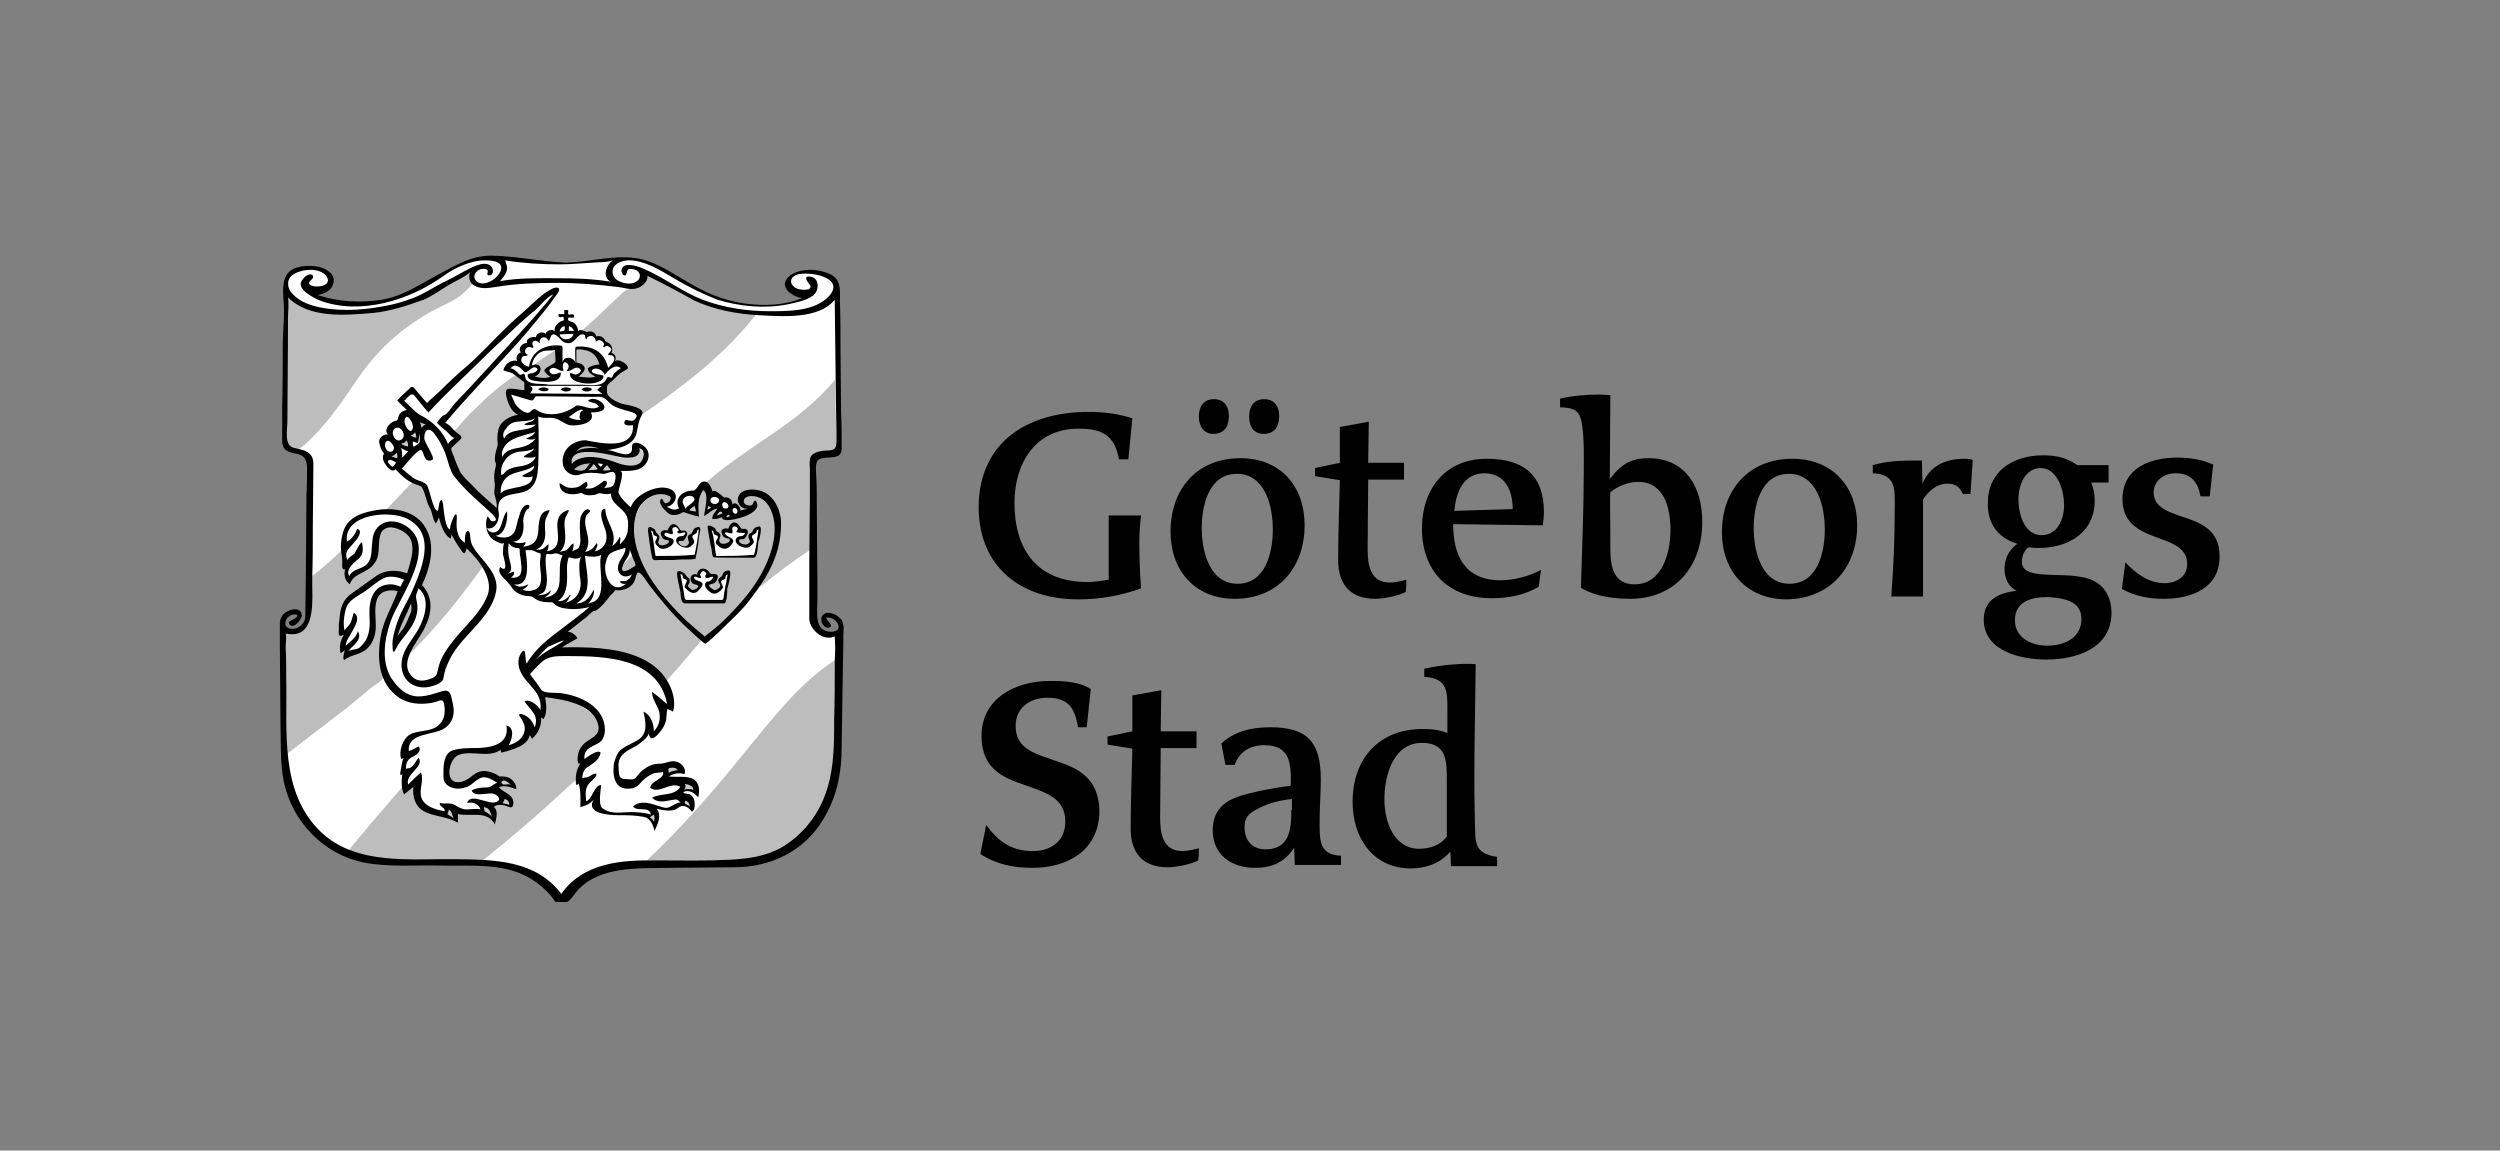
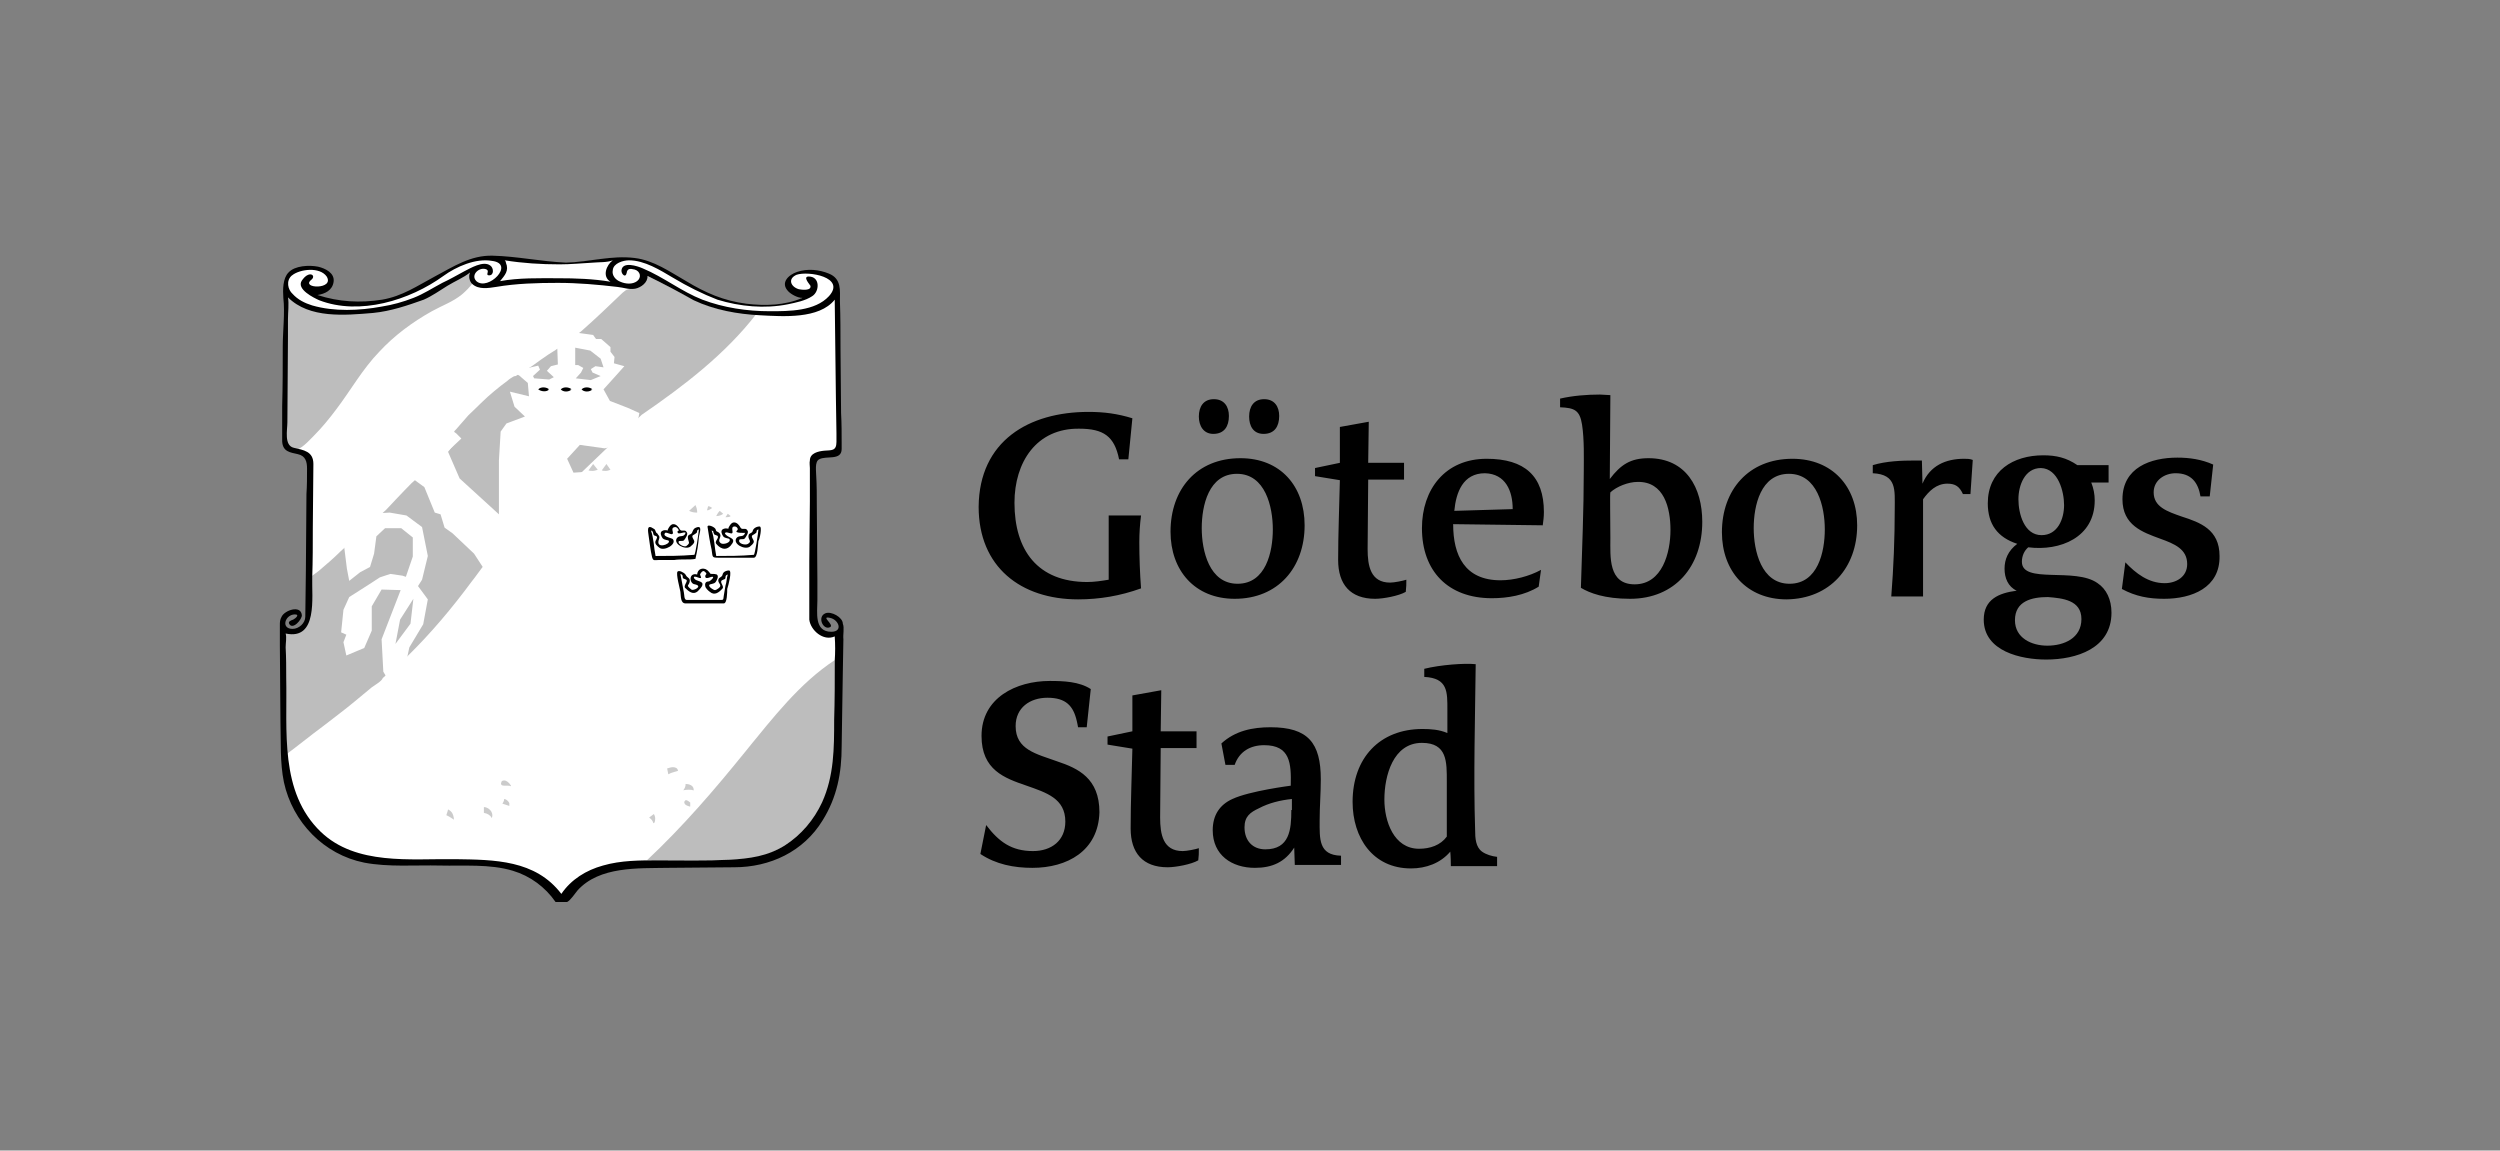
<svg xmlns="http://www.w3.org/2000/svg" width="352" height="162" viewBox="0 0 352 162" fill="none">
  <rect x="0" y="0" width="352" height="162" fill="#808080" stroke="none" />
  <g clip-path="url(#clip0_198_77)">
    <path d="M78.874 126.756C78.142 126.756 77.979 126.104 77.49 125.615C77.002 125.126 76.514 124.637 75.944 124.23C74.724 123.334 73.34 122.601 71.875 122.275C69.19 121.542 66.423 121.623 63.737 121.623C58.041 121.623 51.449 122.438 46.404 119.179C44.206 117.713 42.416 115.594 41.277 113.232C39.893 110.217 39.731 107.04 39.731 103.781C39.731 100.849 39.731 97.834 39.649 94.901C39.649 92.62 39.649 90.339 39.568 88.058C40.219 88.547 40.87 89.117 41.684 88.791C42.498 88.466 43.067 87.732 43.149 86.836C43.149 86.021 43.149 85.207 43.149 84.392C43.23 80.889 43.23 77.467 43.311 73.964C43.311 71.357 43.393 68.75 43.393 66.225C43.393 64.758 42.986 63.944 41.44 63.618C39.812 63.292 39.893 62.151 39.893 60.766C39.893 56.774 39.975 52.782 39.975 48.872C39.975 46.754 40.219 44.554 40.056 42.436C40.056 40.481 39.893 38.444 42.009 37.874C43.23 37.548 46.566 37.466 46.729 39.422C46.892 40.969 44.858 41.295 43.718 41.54C46.404 42.436 49.008 42.925 51.856 42.68C55.274 42.436 58.041 40.969 60.971 39.34C63.575 37.955 66.179 36.244 69.271 36.326C72.689 36.407 76.026 37.141 79.444 37.059C82.78 37.059 86.198 35.919 89.616 36.489C92.79 37.059 95.313 39.177 98.079 40.644C100.928 42.11 104.02 43.006 107.275 43.006C108.74 43.006 110.286 42.925 111.67 42.517C112.077 42.436 112.972 42.273 112.89 41.866C112.809 41.458 111.751 41.295 111.344 41.051C110.124 40.073 111.1 38.933 112.239 38.525C113.704 38.118 115.495 38.2 116.797 38.933C117.855 39.584 117.855 40.807 117.855 41.866C117.855 43.658 117.855 45.532 117.936 47.324C117.936 50.257 118.017 53.19 118.017 56.123C118.017 57.752 118.017 59.381 118.099 61.092C118.099 61.744 118.343 63.618 117.773 64.025C116.878 64.595 115.088 63.781 114.599 65.084C114.355 65.736 114.518 66.55 114.518 67.202C114.518 68.18 114.518 69.076 114.518 70.054C114.518 73.557 114.599 77.141 114.599 80.644C114.599 81.867 114.599 83.007 114.599 84.229C114.599 85.695 114.111 87.977 115.413 88.954C115.901 89.362 116.553 89.362 117.122 89.362C117.366 89.362 118.099 89.117 118.261 89.362C118.424 89.525 118.261 90.258 118.261 90.502C118.261 91.724 118.261 93.028 118.18 94.25C118.099 97.59 118.099 100.93 118.017 104.27C118.18 108.507 117.529 112.906 114.844 116.491C111.914 120.32 107.357 121.867 102.718 121.867C99.87 121.867 96.94 121.949 94.092 121.949C89.616 121.949 83.838 121.623 80.746 125.696C80.095 126.43 79.769 126.756 78.874 126.756Z" fill="white" />
    <path d="M105.078 105.655C100.684 111.114 96.127 116.409 91.081 121.134C94.336 121.053 97.591 121.216 100.765 121.134C103.207 121.053 106.136 121.134 108.415 120.157C112.728 118.283 115.739 114.535 116.878 109.973C117.692 106.877 117.529 103.7 117.529 100.604C117.529 98.079 117.529 95.472 117.529 92.946C112.565 96.205 108.822 101.093 105.078 105.655C109.31 100.441 101.335 110.299 105.078 105.655ZM41.44 63.373C42.335 63.373 43.474 62.07 44.207 61.337C45.346 60.196 46.404 58.893 47.38 57.589C49.415 54.901 51.043 51.968 53.403 49.524C55.518 47.243 58.041 45.369 60.808 43.821C62.273 43.006 63.738 42.517 65.04 41.458C65.609 40.97 66.179 40.399 66.586 39.829C66.179 39.503 66.016 38.688 66.179 38.2C63.901 39.259 61.947 40.888 59.75 41.866C57.39 42.925 54.867 43.658 52.345 43.903C48.438 44.228 43.393 44.473 40.382 41.54C40.382 45.206 40.3 48.872 40.3 52.62C40.3 54.982 40.219 57.263 40.219 59.626C40.138 60.766 39.65 63.373 41.44 63.373ZM100.602 43.332C97.103 42.273 94.255 40.155 90.918 38.77C90.918 39.748 90.105 40.318 89.209 40.562C88.314 40.807 88.314 40.644 87.663 41.214C85.71 43.088 83.838 44.88 81.804 46.672L78.223 49.279C77.084 49.931 74.887 51.56 74.887 51.56L72.608 52.946C72.527 52.946 72.445 52.946 72.282 53.027C72.038 53.19 71.713 53.353 71.469 53.597C70.818 54.086 70.167 54.575 69.597 55.064C68.295 56.123 67.156 57.345 65.935 58.485C65.365 59.137 64.796 59.789 64.226 60.441C63.819 60.848 63.901 60.766 64.226 61.011C64.47 61.255 64.714 61.5 64.958 61.744C64.552 62.151 64.063 62.559 63.656 62.966L57.96 68.017C56.739 69.239 54.379 71.765 54.379 71.765L47.95 77.63C46.974 78.608 45.916 79.504 44.858 80.4C44.288 80.889 43.556 81.133 43.556 81.867C43.556 83.333 43.556 84.799 43.474 86.266C43.474 86.999 43.23 87.732 42.742 88.221C42.254 88.71 41.684 88.954 41.033 88.954C40.707 88.954 40.3 88.873 39.975 88.873C39.894 88.954 39.975 89.199 39.894 89.28C39.731 89.769 39.894 90.584 39.894 91.073C39.894 96.205 39.975 101.338 39.975 106.47C41.847 105.085 43.637 103.619 45.509 102.234C46.974 101.093 48.52 99.953 49.985 98.731C50.798 98.079 51.531 97.427 52.345 96.775C52.67 96.531 53.809 95.879 53.891 95.472L57.227 92.457H57.309C60.645 89.199 63.656 85.614 66.423 81.867C66.423 81.867 66.83 81.378 67.888 79.911L90.349 58.404C96.289 54.33 102.149 49.85 106.543 44.147C104.59 44.065 102.556 43.903 100.602 43.332Z" fill="#BDBDBD" />
-     <path d="M117.773 61.5C117.692 58.811 117.611 56.123 117.611 53.434C112.647 59.463 105.567 62.64 99.789 67.61C99.626 67.691 99.545 67.854 99.382 68.017L95.638 71.276C95.394 71.52 95.231 71.846 94.987 72.091L94.662 72.416C93.767 72.172 92.871 71.194 93.197 70.38C93.197 70.461 93.278 70.461 93.278 70.543C93.929 71.765 95.313 70.135 94.174 69.728C92.953 69.321 91.651 69.728 90.756 70.543C89.209 72.009 89.047 74.698 89.535 76.653C89.616 76.897 89.698 77.142 89.779 77.386L56.658 110.788C54.054 113.802 51.45 116.817 48.927 119.912C52.182 121.297 55.681 121.216 59.099 121.216C60.971 121.216 62.843 121.297 64.633 121.297C65.854 121.297 67.237 121.786 68.214 120.971C70.574 119.016 73.015 117.061 75.294 115.024C76.677 113.802 78.061 112.58 79.362 111.358C79.932 110.788 80.583 110.299 81.153 109.729L93.767 95.961C95.394 94.168 96.94 92.295 98.487 90.502C98.568 90.421 98.568 90.421 98.568 90.339L99.3 89.769C99.382 89.769 99.545 89.769 99.789 89.606C100.44 89.117 101.009 88.629 101.66 88.058C102.718 87.081 103.695 86.103 104.671 85.044C105.16 84.474 105.648 83.903 106.055 83.252L107.276 82.437C109.473 80.645 111.751 78.934 114.111 77.386C114.356 76.979 114.193 75.92 114.193 75.431C114.193 75.186 114.193 74.942 114.193 74.616C114.193 71.683 114.193 68.832 114.193 65.899C114.193 64.677 114.274 63.862 115.739 63.699C116.634 63.536 117.855 63.944 117.936 62.64C117.773 62.233 117.773 61.907 117.773 61.5Z" fill="#BDBDBD" />
-     <path d="M93.278 70.461C93.36 70.706 93.197 70.461 93.278 70.461V70.461Z" fill="#BDBDBD" />
-     <path d="M95.963 71.031L96.37 71.927L97.917 70.787L98.079 69.728L96.615 69.565L95.801 70.542L95.963 71.031Z" fill="white" />
-     <path d="M100.602 71.276C101.052 71.276 101.416 70.911 101.416 70.461C101.416 70.011 101.052 69.646 100.602 69.646C100.153 69.646 99.789 70.011 99.789 70.461C99.789 70.911 100.153 71.276 100.602 71.276Z" fill="white" />
+     <path d="M100.602 71.276C101.416 70.011 101.052 69.646 100.602 69.646C100.153 69.646 99.789 70.011 99.789 70.461C99.789 70.911 100.153 71.276 100.602 71.276Z" fill="white" />
    <path d="M102.148 71.927C102.553 71.927 102.881 71.599 102.881 71.194C102.881 70.789 102.553 70.461 102.148 70.461C101.744 70.461 101.416 70.789 101.416 71.194C101.416 71.599 101.744 71.927 102.148 71.927Z" fill="white" />
    <path d="M92.139 78.608L97.754 78.445L98.405 74.371L97.754 74.779L97.266 75.43L97.347 76.327L96.533 77.06L95.394 76.327L95.557 75.756H96.208L96.533 74.942L95.801 74.779L94.987 73.964L94.417 74.209L94.254 74.779L93.359 74.86L93.441 75.43L94.417 75.919L94.173 76.734L93.034 76.897L92.546 76.49L92.708 75.512L91.569 74.453L91.406 74.779L92.139 78.608ZM100.683 78.608L106.38 78.445L106.868 74.371L106.299 74.779L105.892 75.43V76.327L105.159 77.06L103.939 76.49L104.101 75.756H104.834L105.159 74.942L104.427 74.779L103.532 73.964L103.043 74.209L102.881 74.779L101.823 74.942L101.986 75.43L102.962 75.919L102.799 76.734L101.66 76.897L101.09 76.49L101.253 75.512L100.195 74.453L99.951 74.779L100.683 78.608ZM96.37 84.718L101.986 84.636L102.555 80.563L101.986 80.97L101.334 81.704L101.579 82.518L100.765 83.251L99.544 82.681L99.788 81.948L100.521 81.867L100.846 81.133L100.032 80.97L99.219 80.156L98.73 80.4L98.486 80.97L97.51 81.133L97.672 81.622L98.649 82.111L98.486 82.844L97.266 83.089L96.777 82.681L96.94 81.622L95.801 80.563L95.638 80.97L96.37 84.718Z" fill="white" />
    <path d="M103.45 72.498C103.72 72.498 103.938 72.242 103.938 71.927C103.938 71.612 103.72 71.357 103.45 71.357C103.181 71.357 102.962 71.612 102.962 71.927C102.962 72.242 103.181 72.498 103.45 72.498Z" fill="white" />
    <path d="M96.208 113.395L95.475 111.765L96.045 110.055L93.929 109.973L93.522 108.099L90.999 108.67L88.884 110.543L86.93 109.81L86.768 106.877L89.535 104.759L91.081 102.967L91.976 103.619L93.115 102.071L93.359 99.627L94.417 99.708L93.766 96.612L91.488 94.168L86.198 92.213L78.141 91.724L80.501 90.095L78.386 89.606L85.71 83.007L87.907 82.763L89.29 80.97L88.721 80.563L87.256 80.4L88.07 77.956L89.046 76.082L88.965 72.009L86.605 69.809L87.175 67.61L86.93 66.143L80.746 66.55L79.85 64.595L81.641 62.64L85.14 63.129L88.558 62.314L89.616 60.277L90.023 58.159L88.395 57.426L85.873 56.448L84.977 54.819L86.524 53.108L87.907 51.56L86.442 51.153L86.524 50.257L85.954 49.524V48.872L84.652 47.731H83.919L83.513 47.161L81.153 46.835L80.908 45.939L79.688 45.532L78.793 46.02L78.548 47.08L77.653 46.917L77.084 47.406L76.27 47.242L75.781 47.813L74.805 47.976L74.724 48.627L73.747 49.035L73.828 49.931L73.34 50.338V51.316L72.364 51.397L71.55 52.131L73.096 52.864L74.317 53.923L74.48 55.797L71.794 55.145L72.445 57.263L73.91 58.648L71.306 59.626L70.492 60.766L70.248 64.84V72.416L64.714 67.365L63.086 63.618L64.633 61.662L62.273 59.381L73.259 47.487L78.386 41.214H77.328L71.875 46.102L60.157 57.263L58.041 55.145L56.495 56.53L57.715 58.241L56.495 59.463L55.355 60.033L54.949 61.255L53.891 62.396L54.46 64.84L55.111 65.98L56.006 65.817L58.855 67.935L59.75 68.587L61.215 72.172L62.029 72.416L62.598 74.29L63.737 75.105L66.748 77.956L69.027 81.459V83.822L67.725 86.592L65.04 89.525L62.517 93.191L61.866 95.553L58.855 96.123L56.902 94.576L57.634 91.154L59.587 87.895L60.238 84.392L58.855 82.518L59.424 81.622L60.238 78.282L59.424 74.209L57.227 72.579L54.867 72.172L52.1 72.335L49.333 73.72L48.275 75.512L48.845 80.074L49.171 81.785L50.717 80.563L52.1 79.83L52.67 77.956L52.995 75.512L54.216 74.371H56.495L58.122 75.675V78.363L57.146 81.215L56.657 81.052L54.949 80.807L53.484 81.296L51.856 82.355L49.171 84.066L48.357 85.859L48.031 89.036L48.764 89.362L48.357 90.421L48.764 92.294L51.286 91.235L52.344 88.791V85.37L53.728 83.007L56.413 83.088L53.728 90.013L53.972 94.576L56.006 97.997L59.424 98.649L62.273 98.242L63.168 99.871L61.947 102.478L57.39 104.189L56.902 106.796L56.657 108.995L56.902 110.869L58.204 110.625L59.017 113.476L62.517 114.861L62.598 113.558L64.226 114.454L67.888 114.617L68.05 113.313H70.004L70.492 112.499L69.353 111.114L70.329 110.299L67.644 109.158L65.772 110.299L63.331 110.706L62.842 108.507L64.144 106.063L66.423 105.9L69.76 105.248L71.061 105.655L73.34 104.596L74.561 103.048L75.781 102.478V100.441L76.595 100.686L76.351 97.753L80.664 98.567L84.245 101.093L84.489 103.944L81.966 105.9L82.292 107.366L81.722 108.995L82.292 112.987L83.757 112.091L84.001 113.15L85.14 114.617L91.895 115.106L91.732 113.802L93.197 114.128L96.208 113.395ZM81.397 51.397H80.99V48.953L83.106 49.361L84.57 50.501L84.977 51.723L83.838 51.56L83.187 51.968L83.431 52.456L84.57 52.945L83.187 53.516L81.071 53.271L81.804 52.456L82.129 51.805L81.397 51.397ZM55.681 90.665L56.332 87.243L58.204 84.311L57.797 87.814L55.681 90.665ZM77.328 53.434L75.212 53.271L75.049 52.945L76.026 52.049L75.781 51.479L74.398 51.805L74.805 50.746L76.026 49.442L78.467 49.035L78.548 51.316L77.572 51.56L77.002 52.212L77.979 53.108L77.328 53.434Z" fill="white" />
-     <path d="M59.099 59.544C59.18 59.789 59.343 60.033 59.343 60.359V60.44L59.424 60.277C59.587 60.033 59.831 59.789 60.075 59.707L59.017 59.3L59.099 59.544ZM57.715 61.337C57.96 61.581 58.285 61.744 58.529 61.825H58.611V61.744C58.611 61.418 58.611 61.092 58.367 60.766C58.285 61.011 58.041 61.174 57.715 61.337ZM56.495 62.477C56.739 62.721 57.309 62.884 57.471 62.966H57.553V62.884C57.553 62.396 57.471 62.07 57.227 61.744C57.064 62.233 56.902 62.314 56.495 62.477ZM89.86 63.21C89.942 63.536 89.86 63.862 89.616 64.106C89.291 64.351 88.884 64.514 88.314 64.514C87.907 64.514 87.5 64.432 87.175 64.432L86.605 64.188C85.547 63.862 84.326 63.536 83.106 63.536C81.966 63.536 81.153 63.862 80.42 64.432V65.491C81.071 64.84 81.966 64.595 83.106 64.595C83.919 64.595 84.896 64.758 86.035 65.165C86.605 65.41 87.744 65.817 88.721 65.817C89.372 65.817 89.779 65.654 90.104 65.329C90.511 64.921 90.674 64.432 90.511 63.944C90.593 63.618 90.349 63.21 89.86 63.21ZM55.111 64.269C55.274 64.432 55.6 64.595 55.925 64.595H56.007C56.007 64.351 56.007 63.862 55.762 63.618C55.762 63.699 55.518 64.106 55.111 64.269Z" fill="#CBCBCB" />
    <path d="M82.862 66.225C83.024 66.306 83.268 66.306 83.431 66.306C83.675 66.306 83.919 66.225 84.164 66.143L83.513 65.328L82.862 66.225ZM84.733 66.225C84.896 66.306 85.059 66.306 85.303 66.306C85.547 66.306 85.71 66.225 85.954 66.143L85.384 65.328L84.733 66.225ZM97.022 71.927C97.347 72.09 97.672 72.172 98.079 72.172H98.161V72.09C98.161 71.764 98.079 71.439 97.917 71.113L97.022 71.927ZM99.707 71.275L99.544 71.846H99.626C99.788 71.846 99.87 71.764 100.033 71.683C100.114 71.601 100.195 71.601 100.277 71.52C100.114 71.439 99.951 71.275 99.707 71.275ZM100.928 72.498L100.846 72.66H100.928C101.253 72.66 101.66 72.498 101.823 72.335L101.335 71.927C101.172 72.09 101.009 72.335 100.928 72.498ZM102.474 72.335L102.148 72.823H102.23C102.474 72.823 102.718 72.823 102.881 72.66L102.474 72.335ZM94.743 108.018C94.499 108.018 94.255 108.099 94.01 108.181H93.929L94.092 108.995H94.173C94.499 108.751 95.475 108.588 95.475 108.507C95.394 108.181 95.15 108.018 94.743 108.018ZM70.98 109.891C70.899 109.891 70.817 109.891 70.655 109.973C70.573 110.217 70.492 110.299 70.573 110.462C70.655 110.625 70.899 110.625 71.062 110.625H71.469C71.631 110.625 71.794 110.625 71.875 110.706L71.957 110.625C71.631 110.136 71.306 109.891 70.98 109.891ZM96.533 110.38C96.533 110.706 96.452 110.951 96.208 111.276C96.208 111.276 96.533 111.195 96.94 111.195C97.184 111.195 97.428 111.195 97.591 111.276H97.672V111.195C97.672 110.543 96.94 110.38 96.533 110.38ZM70.98 112.498C70.98 112.743 70.899 112.906 70.736 113.15L71.713 113.476V113.069C71.55 112.743 71.224 112.498 70.98 112.498ZM96.533 112.661C96.371 112.824 96.289 112.906 96.371 113.069C96.371 113.232 96.615 113.395 96.859 113.476C96.94 113.476 97.022 113.558 97.103 113.558H97.184V112.987C97.022 112.906 96.859 112.661 96.533 112.661ZM68.132 113.639V114.454C68.62 114.535 69.027 114.78 69.19 115.105L69.271 115.187V115.105C69.353 114.861 69.353 114.617 69.19 114.291C68.946 113.883 68.539 113.639 68.132 113.639ZM63.086 113.965C63.086 113.965 63.005 114.372 62.842 114.78C63.249 114.943 63.819 115.35 63.819 115.35L63.9 115.431V115.187C63.819 114.78 63.737 114.291 63.086 113.965ZM91.406 115.105L91.488 115.187C91.732 115.35 91.895 115.594 91.976 115.839V115.92L92.139 115.839C92.302 115.513 92.302 114.943 92.057 114.617L91.406 115.105Z" fill="#CBCBCB" />
    <path d="M79.362 58.974L81.966 59.381L82.373 57.426L80.013 58.078L79.362 58.974Z" fill="white" />
    <path d="M77.328 54.819C76.921 54.493 76.189 54.412 75.782 54.819C76.189 55.145 77.002 55.227 77.328 54.819C77.165 54.982 77.165 54.656 77.328 54.819ZM80.502 54.819C80.095 54.493 79.362 54.412 78.956 54.819C79.281 55.227 80.095 55.227 80.502 54.819C80.258 54.982 80.258 54.656 80.502 54.819ZM83.431 54.819C83.025 54.493 82.292 54.412 81.885 54.819C82.211 55.227 83.025 55.227 83.431 54.819C83.269 55.064 83.187 54.656 83.431 54.819Z" fill="black" />
    <path d="M118.669 87.814C118.669 86.918 117.041 86.022 116.227 86.347C115.006 86.836 115.902 88.791 116.878 88.303C117.529 87.977 115.413 86.673 116.878 86.999C118.099 87.243 118.75 88.954 117.041 88.954C114.6 88.954 115.088 86.184 115.088 84.555C115.088 83.577 115.088 82.681 115.088 81.704C115.088 78.119 115.006 74.616 115.006 71.031C115.006 69.728 115.006 68.343 114.925 67.039C114.925 66.388 114.681 65.003 115.332 64.677C116.309 64.106 118.506 64.921 118.506 63.21C118.506 62.966 118.506 62.722 118.506 62.477C118.506 61.011 118.506 59.626 118.424 58.159C118.424 55.145 118.343 52.131 118.343 49.035C118.343 46.835 118.343 44.636 118.262 42.436C118.262 40.888 118.506 39.259 116.715 38.526C115.332 37.955 113.704 37.792 112.24 38.281C111.019 38.688 109.798 39.829 111.019 41.051C111.426 41.458 112.321 41.947 112.972 41.947C110.531 43.006 107.682 43.088 105.078 42.762C101.904 42.355 99.3 41.214 96.615 39.585C94.336 38.281 92.058 36.652 89.372 36.326C86.117 35.919 82.943 36.896 79.688 36.978C76.107 36.815 72.771 36.081 69.353 36C66.26 35.919 63.819 37.548 61.215 38.933C58.773 40.236 56.658 41.703 53.809 42.192C50.717 42.68 47.706 42.517 44.695 41.54C45.753 41.377 46.811 40.888 46.974 39.666C47.136 38.444 45.834 37.792 44.776 37.548C43.556 37.303 41.521 37.385 40.626 38.363C39.812 39.177 39.812 40.807 39.894 41.947C40.138 44.065 39.812 46.591 39.812 48.791C39.812 51.56 39.812 54.33 39.731 57.182C39.731 58.567 39.731 59.952 39.731 61.337C39.731 61.581 39.731 61.907 39.731 62.151C39.812 63.618 40.87 63.699 41.928 63.944C43.067 64.188 43.23 65.084 43.23 65.98C43.23 67.202 43.23 68.343 43.149 69.565C43.149 73.15 43.067 76.734 43.067 80.319C43.067 82.518 42.986 84.636 42.986 86.836C42.986 87.732 42.091 88.547 41.196 88.547C39.487 88.547 40.138 86.51 41.521 86.51C42.254 86.51 41.602 87.081 41.277 87.243C41.033 87.325 40.545 87.488 40.707 87.814C41.196 88.791 42.579 87.162 42.498 86.592C42.335 85.125 40.056 85.94 39.649 86.836C39.405 87.243 39.405 87.651 39.405 87.977C39.405 88.954 39.405 89.932 39.405 90.91C39.405 94.494 39.487 97.997 39.487 101.582C39.568 104.433 39.405 107.366 39.975 110.136C41.196 115.757 45.59 120.32 51.287 121.46C54.705 122.112 58.448 121.786 61.947 121.868C65.284 121.949 68.946 121.623 72.201 122.601C74.642 123.334 76.758 124.882 78.223 127C78.467 127.081 79.607 127.081 79.851 127C80.339 126.756 80.909 125.859 81.316 125.371C84.408 121.949 89.86 122.275 94.011 122.193C97.103 122.193 100.195 122.112 103.369 122.112C108.415 122.112 113.135 119.912 115.82 115.513C117.855 112.254 118.506 108.833 118.506 105.085C118.587 101.582 118.587 98.16 118.669 94.657C118.669 93.109 118.75 91.561 118.75 90.013C118.669 89.362 118.913 88.384 118.669 87.814ZM88.558 36.652C90.755 36.652 92.953 38.037 94.743 39.096C96.778 40.318 98.893 41.377 101.009 42.192C104.183 43.169 107.682 43.495 110.938 42.843C112.077 42.599 113.379 42.355 114.355 41.703C115.413 41.051 115.495 38.933 113.867 38.933C112.972 38.933 114.03 40.073 114.111 40.236C114.274 40.97 112.891 40.807 112.484 40.725C111.344 40.399 110.856 39.259 112.158 38.688C113.786 38.118 119.157 39.014 116.715 41.703C114.762 43.821 111.1 43.821 108.415 43.821C105.16 43.821 101.904 43.332 98.893 42.192C95.964 41.051 93.441 39.014 90.511 37.792C89.779 37.466 87.582 36.733 87.5 38.118C87.5 38.607 88.07 39.177 88.233 38.444C88.314 37.792 88.721 37.792 89.372 37.955C90.186 38.2 90.349 39.096 89.698 39.585C89.046 40.073 88.07 39.992 87.338 39.666C86.686 39.422 86.117 38.77 86.28 38.037C86.361 37.059 87.745 36.652 88.558 36.652ZM71.225 36.978C71.225 36.815 71.143 36.733 71.062 36.652C73.585 37.059 76.189 37.222 78.793 37.222C80.339 37.222 81.967 37.059 83.513 36.978C84.326 36.896 85.466 36.978 86.28 36.652C85.385 37.303 84.733 38.933 85.954 39.666C83.513 39.259 81.071 39.177 78.549 39.177C75.863 39.177 73.096 39.096 70.411 39.585C71.062 38.77 71.713 38.118 71.225 36.978C71.306 37.222 71.225 36.896 71.225 36.978ZM41.114 38.77C42.254 37.874 45.02 37.548 45.997 38.933C47.136 40.807 42.335 40.644 43.8 39.422C44.369 39.014 44.044 38.444 43.393 38.688C42.986 38.851 42.742 39.177 42.498 39.503C41.684 40.725 44.207 41.947 44.939 42.273C50.636 44.473 57.716 42.273 62.436 38.851C64.226 37.548 66.993 36.326 69.271 36.733C72.608 37.141 68.702 41.051 67.074 39.585C66.179 38.688 67.562 37.466 68.539 37.955C68.946 38.2 68.295 38.77 68.865 38.77C69.597 38.77 69.516 37.711 69.027 37.385C68.051 36.652 66.179 37.792 65.365 38.2C64.307 38.77 63.331 39.34 62.273 39.829C60.889 40.562 59.669 41.377 58.204 41.947C56.739 42.517 55.274 42.925 53.728 43.169C50.636 43.739 47.055 43.902 43.962 43.006C42.905 42.68 41.928 42.192 41.196 41.377C40.545 40.807 40.219 39.503 41.114 38.77C41.033 38.851 41.684 38.363 41.114 38.77ZM117.529 93.028C117.529 95.798 117.529 98.568 117.448 101.338C117.448 105.329 117.448 109.24 115.739 112.987C114.6 115.432 112.809 117.55 110.531 119.016C108.089 120.564 105.566 120.89 102.718 121.053C99.382 121.216 96.045 121.134 92.709 121.134C90.105 121.134 87.419 121.134 84.896 121.868C82.536 122.519 80.42 123.823 79.037 125.859C75.375 121.053 69.597 121.053 64.063 120.971C57.797 120.89 50.147 121.868 45.183 117.142C39.324 111.521 40.463 102.885 40.3 95.472C40.3 94.005 40.3 92.62 40.219 91.154C40.219 90.502 40.382 89.769 40.219 89.199C44.776 90.176 43.881 84.066 43.962 81.296C44.044 78.934 44.044 76.571 44.044 74.29C44.044 71.276 44.125 68.343 44.125 65.329C44.125 63.536 42.742 63.373 41.358 63.047C39.975 62.722 40.463 60.522 40.463 59.463C40.463 55.471 40.545 51.398 40.545 47.406C40.545 46.591 40.545 45.776 40.545 44.962C40.545 43.984 40.707 42.762 40.545 41.866C43.556 44.88 48.601 44.391 52.507 44.065C55.03 43.821 57.39 43.006 59.669 42.192C60.808 41.703 61.947 40.888 63.005 40.236C64.063 39.585 65.284 39.096 66.179 38.363C65.935 38.851 66.098 39.666 66.504 39.992C67.4 40.807 68.783 40.562 69.841 40.399C72.689 39.91 75.7 39.829 78.549 39.829C81.397 39.829 84.164 40.073 86.931 40.399C87.826 40.481 88.477 40.807 89.453 40.644C90.267 40.481 91.244 39.748 91.162 38.851C93.36 39.91 95.638 41.133 97.673 42.273C100.602 43.658 103.858 44.228 107.031 44.391C110.205 44.554 115.332 44.962 117.529 42.192C117.611 46.754 117.611 51.235 117.692 55.797C117.692 57.508 117.773 59.3 117.773 61.011C117.773 61.418 117.773 61.825 117.773 62.233C117.773 63.536 117.041 63.373 116.064 63.455C115.251 63.536 114.03 63.781 114.03 64.84C113.949 65.166 114.03 65.573 114.03 65.899C114.03 67.447 114.03 69.076 114.03 70.624C114.03 73.394 113.949 76.164 113.949 79.015C113.949 81.215 113.949 83.415 113.949 85.614C113.949 86.184 113.949 86.755 113.949 87.243C114.111 88.71 115.902 90.339 117.529 89.606C117.611 90.747 117.611 91.887 117.529 93.028Z" fill="black" />
-     <path d="M109.961 73.15C109.717 71.276 108.659 69.32 106.624 68.995C105.729 68.832 104.427 68.913 104.02 69.809C103.532 70.624 104.346 71.764 105.241 71.602C104.997 71.764 104.427 71.764 104.264 71.927C104.346 71.52 103.613 70.461 103.125 71.031C103.125 70.624 102.962 70.298 102.637 70.135C102.149 69.891 101.986 70.217 101.66 69.809C101.66 69.809 100.521 68.75 100.358 69.239C100.114 68.669 99.788 67.528 98.893 67.854C98.324 68.098 98.242 68.832 97.673 69.076C96.126 68.995 94.824 70.217 95.638 71.602C94.824 71.927 94.58 71.683 93.848 71.357C94.58 71.276 95.231 70.543 95.15 69.809C94.987 68.75 93.685 68.587 92.871 68.669C91.325 68.832 89.291 69.972 88.802 71.439C88.233 70.868 87.419 70.217 87.093 69.402C86.931 69.076 88.07 66.469 87.338 66.306C88.395 66.306 89.616 66.388 90.511 65.736C91.406 65.003 91.651 63.781 90.837 62.966C90.511 62.64 89.616 62.07 89.128 62.477C88.884 62.721 89.046 63.21 88.965 63.455C88.477 64.677 86.28 63.292 85.466 63.373C87.256 63.129 89.372 62.721 89.698 60.685C89.779 60.196 89.86 59.707 90.023 59.218C90.104 58.892 90.349 58.567 90.43 58.322C90.837 57.345 88.233 57.019 87.582 56.856C86.931 56.611 85.466 56.041 85.466 55.145C85.466 54.33 85.384 54.249 86.035 53.76C86.442 53.434 86.849 52.945 87.256 52.62C87.419 52.456 88.395 51.968 88.395 51.886C88.558 51.316 87.012 50.338 86.524 50.909C86.849 50.501 86.686 49.85 86.117 49.687C86.361 49.116 86.117 48.465 85.547 48.22C85.059 48.057 85.303 47.813 84.815 47.487C84.652 47.324 84.164 47.243 84.001 47.406C83.838 46.998 83.594 46.672 83.106 46.672C82.455 46.672 82.862 46.917 82.292 46.591C82.048 46.509 81.478 46.346 81.397 46.672C81.397 46.102 81.071 45.45 80.42 45.287C80.013 45.124 79.932 45.206 80.013 44.717C80.258 44.717 80.583 44.717 80.827 44.717C80.909 44.147 80.583 44.228 80.095 44.31C79.932 44.31 80.013 43.821 80.013 43.658C79.851 43.658 79.606 43.658 79.444 43.658C79.444 43.821 79.444 44.065 79.444 44.228C79.2 44.228 78.956 44.228 78.63 44.228C78.549 45.043 79.362 44.391 79.362 44.717C79.444 45.287 79.362 45.043 78.874 45.287C78.467 45.532 77.898 46.102 78.142 46.672C77.816 46.265 76.921 46.509 76.84 46.998C76.351 46.591 75.538 46.835 75.456 47.487C75.049 47.324 73.91 47.65 74.236 48.302C73.585 48.22 72.852 49.035 73.34 49.605C72.852 49.768 72.526 50.42 72.852 50.827C72.12 50.583 71.225 51.153 70.98 51.805C70.98 51.968 70.818 52.049 70.899 52.131C70.899 52.212 71.957 52.456 72.12 52.538C72.282 52.62 73.829 53.842 73.829 53.842C73.829 54.167 73.829 54.493 73.829 54.901C73.422 54.982 72.771 54.738 72.038 54.738C71.143 54.656 71.143 55.063 71.306 55.878C71.55 56.856 71.957 57.915 72.933 58.404C71.794 58.567 70.411 59.3 70.166 60.522C70.004 61.174 70.004 61.907 70.085 62.64C69.922 63.292 69.678 63.862 69.678 64.595C69.678 65.492 69.76 64.84 69.76 65.003C69.922 65.492 69.76 65.736 69.678 66.225C69.516 66.958 69.597 67.528 69.678 68.261C69.678 68.75 69.516 69.32 69.678 69.809C69.841 70.379 70.004 70.95 69.922 71.52C68.702 70.461 67.481 69.402 66.342 68.18C65.853 67.691 65.202 67.121 64.796 66.469C64.47 65.736 64.144 65.003 63.9 64.269C63.819 64.025 63.412 63.292 63.575 63.047C63.982 62.64 64.389 62.314 64.796 61.907C65.284 61.499 64.633 61.174 64.226 60.848C63.738 60.44 63.249 59.707 62.68 59.544C65.691 55.96 69.027 52.538 72.201 49.035C73.422 47.731 74.561 46.346 75.7 44.962C76.514 43.984 77.246 43.088 77.979 42.029C78.142 41.784 79.037 40.807 78.63 40.562C78.142 40.236 77.084 41.051 76.677 41.295C75.7 42.029 74.805 42.925 73.991 43.658C73.096 44.473 72.201 45.206 71.387 46.02C69.434 47.894 67.562 50.013 65.447 51.805C64.551 52.538 63.656 53.434 62.761 54.249C62.191 54.819 61.622 55.389 61.052 55.878C60.808 56.123 60.238 56.53 60.157 56.774C59.75 56.367 59.343 55.797 58.936 55.389C58.611 55.063 58.204 54.167 57.797 54.575C57.146 55.145 56.495 55.797 55.925 56.367C56.332 56.856 56.82 57.263 57.309 57.752C56.902 57.752 56.495 57.996 56.251 58.322C56.169 58.404 55.925 59.218 55.925 59.218C55.111 59.218 53.891 60.44 54.623 61.174C53.972 61.092 53.24 61.662 53.402 62.396C53.484 62.721 53.565 63.047 53.728 63.373C53.972 63.781 54.135 63.699 53.972 64.106C53.565 64.921 55.193 66.876 55.681 66.062C56.413 66.876 57.309 67.691 58.285 68.098C58.611 68.261 59.262 68.343 59.425 68.669C59.913 69.483 59.994 70.543 60.482 71.439C60.889 72.09 60.889 73.15 61.378 73.72C61.54 73.394 61.703 73.15 61.785 72.824C62.11 73.964 62.435 75.186 63.412 75.838C63.575 75.675 63.575 75.268 63.493 75.105C63.9 75.838 64.226 76.49 64.714 77.141C65.284 78.038 65.447 78.201 65.691 77.223C67.318 78.689 69.434 81.378 68.702 83.659C67.807 86.184 65.609 87.977 63.982 90.013C63.087 91.154 62.191 92.294 61.785 93.761C61.54 94.576 61.703 95.064 60.889 95.472C60.075 95.798 59.18 96.042 58.367 95.553C56.169 93.924 57.96 91.398 59.099 89.606C60.564 87.325 61.459 84.636 59.425 82.355C60.482 80.156 61.296 77.06 60.157 74.779C59.018 72.172 56.088 71.439 53.402 71.764C51.205 72.09 48.927 72.661 48.276 75.023C48.031 75.838 47.95 76.816 48.031 77.63C48.113 78.119 48.194 78.608 48.194 79.097C48.194 79.504 48.031 80.319 48.601 80.156C48.357 80.97 48.601 81.785 49.252 82.274C49.74 80.726 51.531 80.726 52.507 79.585C53.728 78.201 53.077 76.897 53.565 75.268C54.135 73.475 56.739 74.453 57.553 75.512C58.611 76.897 57.797 79.178 57.309 80.726C55.844 80.156 54.135 80.237 52.914 81.133C51.775 81.948 50.636 82.763 49.496 83.577C48.194 84.474 47.869 85.777 47.787 87.325C47.706 87.732 47.706 88.14 47.706 88.547C47.706 89.362 47.543 89.769 48.438 89.362C47.95 90.095 47.706 91.154 47.95 91.969C48.113 91.887 48.52 91.643 48.52 91.48C48.52 91.969 48.194 92.457 48.438 92.946C49.415 92.132 50.88 92.213 51.775 91.235C52.589 90.421 52.914 89.28 52.914 88.14C52.914 86.836 52.67 85.614 53.077 84.392C53.484 83.17 54.949 82.926 56.007 83.251C55.193 85.451 53.972 87.325 53.565 89.769C53.077 92.783 53.321 96.205 56.088 98.16C57.471 99.138 59.18 99.219 60.727 98.975C61.133 98.893 61.459 98.812 61.866 98.649C62.517 98.405 62.517 99.056 62.598 99.627C62.68 100.441 62.517 101.337 61.947 101.908C60.889 103.13 59.099 102.722 57.797 103.374C56.739 103.944 56.088 105.737 56.495 106.877C56.576 106.796 56.739 106.796 56.82 106.714C56.658 107.122 56.576 107.529 56.495 108.018C56.495 108.181 56.088 109.566 56.658 108.995C56.495 109.81 56.495 111.195 56.902 111.847C57.309 111.521 57.797 111.114 58.204 110.788C58.041 112.091 58.448 113.558 59.669 114.209C61.133 115.024 63.005 114.943 64.47 115.839C64.47 115.431 64.47 115.024 64.47 114.617C66.26 115.024 68.62 114.047 69.678 116.083C69.841 115.35 70.248 114.128 69.516 113.639C69.922 113.232 70.492 113.313 71.062 113.395C71.631 113.558 72.201 114.047 72.282 113.15C72.364 111.847 70.98 111.684 70.248 110.869C70.98 110.462 71.957 110.869 72.689 111.114C72.771 110.38 72.038 109.566 71.387 109.403C71.062 109.321 70.655 109.321 70.329 109.321C69.922 108.995 69.434 108.833 68.946 108.67C67.969 108.425 67.318 108.588 66.586 109.158C66.016 109.647 65.284 110.136 64.47 110.136C62.517 110.136 63.249 106.796 64.551 106.307C66.423 105.574 68.783 106.796 70.492 105.574C70.492 105.737 70.573 105.818 70.573 105.981C71.794 105.655 74.317 105.085 74.561 103.537C74.724 103.619 74.805 103.782 74.886 104.026C75.782 103.293 76.27 102.152 76.189 101.012C76.27 101.093 76.433 101.175 76.514 101.256C77.084 100.441 76.921 99.138 76.758 98.16C79.2 98.486 83.594 99.056 84.245 102.152C84.571 103.782 82.78 103.944 81.966 105.004C81.478 105.574 81.316 106.307 81.316 107.04C81.397 107.366 81.397 107.773 81.804 107.366C81.316 108.018 81.071 108.914 81.071 109.647C81.071 109.81 80.99 111.032 81.478 110.299C81.804 111.44 81.722 112.499 81.722 113.639C82.455 113.476 83.106 113.15 83.594 112.58C82.373 114.617 85.954 114.78 87.093 114.78C88.314 114.78 89.453 114.78 90.674 115.024C91.569 115.187 91.976 116.165 92.139 116.979C92.627 116.083 93.197 114.78 92.464 113.884C93.278 114.047 94.255 114.291 95.15 113.965C95.475 113.802 95.72 113.476 96.126 113.476C96.696 113.476 97.103 113.884 97.429 114.291C97.917 114.047 97.835 113.069 97.754 112.662C97.673 112.417 97.51 112.091 97.266 111.928C97.022 111.684 96.289 111.847 96.208 111.521C97.103 111.114 97.754 111.684 98.324 112.254C98.487 111.44 98.568 110.299 97.673 109.729C96.696 109.158 95.231 109.484 94.173 109.321C94.824 108.914 95.557 108.751 96.371 108.995C96.696 108.344 96.045 107.529 95.394 107.285C94.418 106.959 93.766 107.529 92.871 107.529C91.976 107.529 91.244 107.855 90.511 108.425C90.104 108.751 89.779 109.158 89.453 109.566C89.128 109.81 89.046 109.729 88.558 109.729C87.989 109.647 87.338 109.81 87.175 109.077C87.093 108.181 86.931 107.285 87.419 106.551C87.907 105.818 88.884 105.411 89.616 105.004C90.186 104.596 91.162 103.944 91.325 103.293C91.406 103.537 91.488 103.944 91.732 103.944C92.139 103.944 92.546 103.537 92.79 103.211C93.197 102.804 93.522 102.234 93.685 101.745C93.929 101.093 93.766 100.36 94.011 99.79C94.092 99.953 94.58 100.034 94.743 100.197C95.231 98.812 94.662 96.938 93.848 95.716C93.034 94.331 91.488 93.191 89.942 92.539C86.686 91.154 82.618 91.073 79.118 91.154C79.769 90.665 80.583 90.339 81.316 89.85C80.99 89.362 80.502 88.954 79.932 88.954C80.42 88.547 80.909 88.221 81.397 87.814C81.722 87.569 82.048 87.243 82.455 86.999C82.699 86.836 83.35 86.021 83.675 86.021C84.245 86.021 85.629 84.311 85.954 83.822C86.198 83.577 86.442 83.415 86.605 83.089C87.175 83.17 87.744 83.089 88.314 82.844C88.802 82.6 89.209 82.192 89.372 81.704C89.535 81.378 89.535 80.889 89.779 80.644C90.186 80.319 91.244 82.192 91.406 82.355C92.953 84.392 94.58 86.347 96.452 88.14C97.266 88.873 98.08 89.688 98.893 90.339C99.3 90.665 99.219 90.747 99.626 90.421C100.195 89.932 100.684 89.525 101.172 89.036C102.637 87.569 104.264 86.184 105.566 84.474C106.787 82.844 108.008 81.215 108.822 79.26C109.635 77.386 110.042 75.431 109.961 73.15ZM103.451 71.52C103.857 71.52 104.02 72.335 103.532 72.335C103.125 72.335 102.962 71.52 103.451 71.52ZM102.8 72.661C102.637 72.742 102.474 72.824 102.23 72.824C102.393 72.498 102.555 72.335 102.8 72.661ZM101.986 70.705C102.555 70.705 102.881 71.602 102.149 71.602C101.66 71.683 101.498 70.705 101.986 70.705ZM101.742 72.253C101.498 72.416 101.172 72.498 100.928 72.579C101.172 72.172 101.416 71.764 101.742 72.253ZM99.626 71.52C99.626 71.52 99.707 71.357 99.707 71.276C99.87 71.276 100.033 71.357 100.114 71.52C99.951 71.602 99.788 71.683 99.626 71.764C99.626 71.764 99.626 71.602 99.626 71.52ZM101.172 70.705C100.846 71.194 99.951 70.95 100.033 70.379C100.114 69.646 101.66 69.972 101.172 70.705C101.253 70.624 101.091 70.868 101.172 70.705ZM97.347 71.52C97.51 71.439 97.673 71.357 97.754 71.194C97.917 71.439 97.917 71.764 97.998 72.009C97.673 72.009 97.347 71.927 97.022 71.846C97.103 71.764 97.266 71.602 97.347 71.52ZM97.184 69.809C97.266 69.809 97.347 69.891 97.51 69.891C98.487 70.624 96.452 71.194 96.533 71.683C96.452 71.357 96.126 71.031 96.126 70.624C96.126 70.054 96.696 69.809 97.184 69.809ZM86.605 64.188C87.256 64.351 87.989 64.514 88.721 64.432C89.128 64.432 89.698 64.269 89.942 63.862C90.023 63.781 90.186 63.21 89.942 63.129C91 63.21 90.674 64.84 90.023 65.247C89.046 65.899 87.419 65.41 86.442 65.003C85.547 64.677 84.489 64.432 83.513 64.351C82.618 64.269 81.071 64.514 80.502 65.329C80.095 62.64 85.14 63.862 86.605 64.188ZM81.316 63.373C82.129 62.559 83.35 62.885 84.408 63.129C83.513 63.047 81.885 62.966 81.071 63.618C81.153 63.536 81.234 63.455 81.316 63.373ZM82.129 66.225C81.722 66.388 81.234 66.225 80.827 66.062C81.478 65.492 82.292 65.247 83.106 65.247C82.78 65.492 82.536 66.143 82.129 66.225C82.211 66.143 81.966 66.225 82.129 66.225ZM83.594 65.329C83.757 65.573 84.001 65.817 84.164 66.062C83.757 66.225 83.35 66.143 82.862 66.225C83.187 65.899 83.35 65.654 83.594 65.329ZM84.164 65.247C84.408 65.247 84.652 65.329 84.896 65.329C84.815 65.492 84.652 65.654 84.571 65.736C84.408 65.573 84.245 65.41 84.164 65.247ZM85.466 65.492C85.629 65.736 85.791 65.899 85.954 66.143C85.629 66.306 85.222 66.225 84.896 66.225C84.978 65.98 85.222 65.736 85.466 65.492ZM80.827 46.591C80.583 46.591 80.339 46.591 80.095 46.591C80.095 46.346 80.095 46.102 80.095 45.939C80.42 45.939 80.665 46.265 80.827 46.591ZM80.746 46.998C80.583 47.976 78.956 48.057 78.793 47.08C79.444 47.08 80.095 46.998 80.746 46.998ZM79.525 45.939C79.525 46.672 79.525 46.591 78.793 46.672C78.874 46.265 79.118 45.939 79.525 45.939ZM73.422 50.501C73.585 49.85 74.154 50.338 74.317 49.931C73.747 49.85 73.829 48.953 74.398 48.872C74.724 48.791 74.968 49.116 75.131 48.872C75.131 48.791 74.805 48.465 75.049 48.139C75.212 47.894 75.538 47.976 75.782 48.139C76.27 48.546 75.863 48.302 76.026 47.894C76.189 47.487 76.514 47.406 76.921 47.568C77.084 47.65 77.165 47.976 77.246 47.976C77.491 48.057 77.409 46.754 78.223 47.161C78.956 47.568 79.118 48.465 80.258 48.302C80.99 48.139 81.316 47.08 81.966 47.08C82.699 47.08 82.211 47.65 82.536 47.731C82.699 47.731 82.618 47.487 82.699 47.487C83.106 47.161 83.675 47.243 83.838 47.813C84.001 48.383 83.675 48.22 84.082 47.976C84.571 47.65 85.384 48.383 84.896 48.791C85.14 49.116 85.222 48.465 85.71 48.791C86.605 49.279 85.629 49.605 85.629 49.931C85.629 50.094 86.117 49.931 86.28 50.094C86.931 50.664 85.954 51.398 85.629 51.805C85.14 49.768 83.757 48.791 81.722 48.791C81.071 48.791 80.99 48.709 80.99 49.361C80.99 49.931 80.99 50.583 81.071 51.153C80.827 50.257 79.362 50.013 79.2 51.072C79.2 50.583 79.2 50.094 79.2 49.605C79.2 48.709 79.362 48.627 78.386 48.627C76.433 48.627 74.805 49.605 74.48 51.642C73.829 51.479 73.259 50.99 73.422 50.501C73.34 50.746 73.503 50.338 73.422 50.501ZM82.78 51.805C82.699 52.375 83.35 52.782 83.838 53.027C83.106 53.271 82.292 53.108 81.478 53.027C82.048 52.456 82.78 51.968 81.966 51.316C81.885 51.234 81.153 50.99 81.153 51.072C81.153 50.746 81.153 50.501 81.153 50.175C81.153 49.85 81.153 49.605 81.153 49.279C81.153 49.116 82.129 49.198 82.211 49.279C83.431 49.442 84.082 50.175 84.408 51.316C83.92 51.316 83.35 51.479 82.78 51.805C83.187 51.56 82.78 51.886 82.78 51.805ZM76.758 51.968C76.351 52.212 77.246 52.945 77.491 53.027C76.84 53.353 75.945 53.19 75.293 53.027C76.596 52.456 76.27 50.827 74.886 51.479C74.968 50.746 75.375 50.094 75.945 49.687C76.677 49.198 77.409 49.442 78.142 49.279C78.142 49.768 78.223 50.257 78.223 50.746C78.305 51.234 77.165 51.479 76.758 51.968ZM73.991 53.271C73.91 53.027 73.991 52.782 73.747 52.62C73.34 52.701 73.34 52.945 73.015 52.62C72.852 52.375 72.201 51.805 71.876 51.886C72.526 50.99 73.34 51.805 73.747 52.294C74.236 52.864 75.049 51.072 75.7 51.968C75.619 52.294 75.293 52.456 74.968 52.538C74.886 52.538 74.398 52.62 74.317 52.701C74.236 53.027 74.398 53.353 74.805 53.516C75.782 53.76 79.118 54.249 78.956 52.456C78.63 52.456 78.386 52.701 77.979 52.701C77.491 52.701 77.084 52.131 77.572 51.886C78.223 51.479 78.956 52.538 79.362 52.131C79.118 51.805 79.2 50.583 79.851 51.153C80.258 51.479 80.013 51.968 79.769 52.212C80.502 52.456 81.071 51.153 81.804 52.131C81.722 52.456 81.478 52.62 81.234 52.701C80.909 52.864 80.502 52.456 80.258 52.538C80.013 54.33 84.978 54.493 84.978 52.945C84.896 52.701 83.106 52.782 83.35 52.131C83.838 51.56 84.978 52.131 85.14 52.782C85.547 52.212 86.686 51.072 87.419 51.886C87.093 51.968 86.686 52.375 86.442 52.62C86.28 52.782 86.28 53.19 86.035 53.19C85.629 53.108 85.547 52.945 85.384 53.353C84.815 54.575 83.024 54.167 81.885 54.167C80.339 54.167 78.793 54.167 77.246 54.167C76.514 53.923 74.398 54.33 73.991 53.271C74.236 53.842 73.91 53.19 73.991 53.271ZM74.561 54.33C77.979 54.33 81.316 54.33 84.733 54.33C84.489 54.493 84.326 54.656 84.082 54.901C84.326 55.063 84.571 55.308 84.815 55.471C81.397 55.471 78.06 55.389 74.642 55.389C74.968 54.901 75.212 54.575 74.561 54.33ZM72.526 56.856C72.364 56.449 72.12 55.96 71.957 55.552C72.852 55.797 73.829 56.123 74.724 56.367C75.212 56.53 75.212 55.797 75.538 55.797C75.782 55.797 76.107 55.797 76.351 55.797C78.711 55.797 81.153 55.878 83.513 55.878C84.326 55.878 84.896 55.715 85.547 56.449C86.28 57.263 86.931 57.426 87.989 57.752C88.721 57.996 90.349 58.159 89.291 59.137C88.965 59.463 88.233 58.974 87.989 59.218C87.582 60.115 88.802 59.87 89.128 59.87C89.291 63.455 84.571 62.396 82.455 61.988C80.583 61.988 78.874 63.455 79.281 65.492C79.525 66.55 80.746 67.202 81.722 66.795C82.618 66.469 83.838 66.55 84.815 66.713C85.466 66.795 86.28 66.062 86.605 66.713C86.768 67.121 86.605 67.936 86.361 68.343C85.954 68.75 85.466 68.587 84.978 68.75C85.384 68.506 85.791 67.691 85.059 67.691C84.164 68.343 83.513 68.995 82.373 68.75C82.536 68.669 82.78 68.424 82.699 68.18C82.699 67.447 81.966 68.261 81.804 68.343C81.316 68.669 80.746 68.75 80.095 68.669C79.525 68.587 79.281 68.261 78.793 68.017C78.711 69.646 80.583 69.809 81.804 69.402C81.966 69.402 82.211 69.646 82.373 69.646C82.862 69.809 83.35 69.728 83.838 69.646C84.245 69.483 84.245 69.402 84.733 69.483C85.14 69.565 85.71 69.646 86.035 69.483C85.954 70.868 87.582 71.439 88.151 72.498C88.477 73.068 88.477 73.883 88.395 74.534C88.395 74.86 88.314 75.186 88.151 75.512C87.989 76.001 87.5 76.327 87.338 76.653C87.175 76.327 87.5 75.919 87.256 75.594C87.012 76.082 86.686 76.571 86.198 76.897C87.012 74.86 85.222 73.557 85.222 71.602C83.92 71.764 85.222 74.371 85.303 74.86C85.629 76.164 85.14 77.304 83.757 77.63C83.838 77.467 84.326 76.653 84.001 76.49C83.594 77.141 83.187 77.549 82.373 77.712C83.024 76.816 82.862 75.838 82.618 74.86C82.455 74.209 82.292 73.557 82.455 72.905C82.536 72.335 82.943 72.335 83.106 71.927C82.536 71.194 81.804 72.498 81.722 72.905C81.641 73.394 81.641 73.883 81.641 74.29C81.641 74.86 81.722 75.512 81.722 76.082C81.722 76.408 81.641 76.816 81.478 77.141C81.316 77.386 80.746 77.467 80.583 77.63C80.664 77.223 80.827 76.897 80.746 76.49C80.42 76.653 80.176 77.06 79.932 77.304C79.525 77.63 79.281 77.549 78.793 77.712C79.769 76.897 79.606 75.594 79.525 74.453C79.444 73.801 79.444 73.15 79.769 72.579C80.013 72.09 80.42 71.52 79.525 72.009C77.002 73.312 80.258 76.978 77.002 77.63C77.165 77.386 77.246 76.978 77.246 76.653C77.002 76.734 76.758 77.06 76.514 77.223C76.107 77.467 75.863 77.386 75.456 77.386C76.596 76.978 76.84 75.756 76.758 74.779C76.758 74.371 76.677 73.801 76.758 73.394C76.758 73.15 77.409 71.846 77.409 71.846C75.782 71.846 75.863 73.883 75.782 74.942C75.619 76.327 74.968 76.816 73.666 76.978C73.747 76.816 74.073 76.571 73.991 76.327C73.503 76.49 72.771 76.571 72.282 76.245C73.666 76.245 73.829 74.371 73.666 73.394C73.666 72.905 73.829 72.253 74.154 71.764C74.073 71.927 74.805 71.276 74.398 71.602C74.724 71.276 74.48 70.95 74.073 71.113C73.259 71.439 73.096 72.824 72.852 73.475C72.689 74.127 72.608 74.86 72.12 75.268C71.55 75.838 70.492 75.756 69.76 75.431C71.143 75.349 71.55 73.068 71.387 72.009C70.573 72.742 70.818 75.268 69.19 74.942C68.865 74.86 68.702 74.616 68.539 74.371C69.76 74.697 70.492 72.987 70.166 72.009C70.004 71.194 70.248 70.298 71.143 69.891C72.364 69.32 74.073 69.646 74.968 68.424C75.619 67.691 75.7 66.632 75.782 65.573C75.863 63.292 75.863 61.011 75.782 58.648C76.514 58.974 77.328 58.73 78.06 58.892C78.874 59.056 79.444 59.707 80.258 59.87C81.153 60.033 84.082 59.626 83.187 58.078C83.92 58.078 85.547 57.996 84.978 56.937C84.571 56.367 83.35 55.797 82.78 56.449C83.35 56.774 83.92 56.611 84.326 57.263C83.269 57.915 82.211 57.019 81.153 57.1C80.176 57.833 78.956 58.322 77.653 58.322C77.084 58.322 76.514 58.241 76.026 57.996C75.456 57.752 75.375 57.345 74.805 57.833C74.317 58.567 73.178 57.752 72.526 56.856ZM81.641 81.133C82.048 82.926 81.397 84.392 79.606 84.881C80.013 84.636 80.095 84.148 80.339 83.822C80.339 83.822 80.339 83.74 80.258 83.74C79.851 84.311 79.281 84.718 78.549 84.636C79.769 83.822 79.851 82.355 79.851 81.052C79.851 80.4 79.769 79.667 79.932 79.015C80.013 78.363 80.095 78.445 80.665 78.608C81.071 78.689 81.56 78.689 81.804 78.363C81.478 79.178 81.56 80.156 81.641 81.133ZM79.2 78.201C78.142 80.319 80.013 83.659 76.677 84.148C77.002 83.903 77.572 83.577 77.572 83.089C77.002 83.74 76.433 83.74 75.7 83.822C76.189 83.577 76.677 83.496 76.84 82.844C77.165 81.785 76.921 80.726 76.84 79.585C76.84 79.097 76.758 78.526 76.921 78.038C77.002 77.956 77.409 78.038 77.572 78.038C78.142 77.956 78.223 77.793 78.711 78.038C78.874 78.119 79.037 78.119 79.2 78.201ZM73.259 82.6C72.933 82.6 72.608 82.437 72.364 82.274C74.886 82.681 74.154 78.771 73.991 77.467C74.561 77.467 74.968 77.386 75.456 77.712C75.538 77.793 76.107 77.875 76.107 77.956C76.189 78.282 76.026 78.852 76.026 79.26C76.026 80.237 76.433 81.622 75.945 82.518C75.619 83.17 74.236 83.415 73.585 83.007C73.91 82.844 74.236 82.6 74.398 82.274C73.991 82.437 73.666 82.6 73.259 82.6ZM71.957 81.296C72.282 81.133 72.445 80.808 72.364 80.482C72.12 80.563 71.631 80.726 71.469 80.808C72.201 80.4 71.957 79.667 71.794 79.015C71.55 78.119 71.469 77.386 71.631 76.49C71.876 76.816 72.201 77.06 72.608 77.141C72.933 77.223 73.178 77.06 73.178 77.467C73.178 77.793 73.178 78.119 73.259 78.363C73.34 79.178 73.585 80.156 73.259 80.889C72.933 81.459 71.957 81.378 71.957 81.296ZM73.015 63.047C72.12 63.21 71.062 63.455 70.736 64.351C70.411 63.292 71.387 62.233 72.282 61.825C72.933 61.499 73.666 61.337 74.398 61.092C74.724 61.011 75.212 60.929 75.375 60.766C75.131 61.337 74.642 61.499 74.073 61.744C74.317 61.907 75.212 61.988 75.456 61.662C74.886 62.559 73.91 62.885 73.015 63.047C73.91 62.885 72.689 63.129 73.015 63.047ZM81.641 58.485C81.56 58.648 81.56 58.974 81.804 59.137C81.234 59.137 80.583 59.056 80.095 58.73C80.583 58.404 81.641 57.426 82.129 57.752C81.722 57.915 81.641 58.159 81.641 58.485ZM71.387 60.196C72.282 58.811 74.073 59.707 75.293 58.892C75.049 59.544 74.236 59.3 73.829 59.789C74.317 59.952 74.968 59.789 75.456 59.789C74.317 60.929 71.794 60.115 70.98 61.744C70.655 61.174 70.98 60.603 71.387 60.196C71.143 60.44 71.876 59.381 71.387 60.196ZM70.98 65.003C71.387 64.269 72.12 63.781 72.933 63.618C73.585 63.536 74.642 63.536 75.212 63.129C74.968 63.781 74.073 63.781 73.747 64.351C74.073 64.432 75.131 64.514 75.456 64.269C74.968 65.41 73.829 65.573 72.771 65.736C72.282 65.817 71.713 65.98 71.306 66.306C71.143 66.469 70.818 66.876 70.573 66.876C70.492 66.388 70.573 65.492 70.98 65.003ZM70.655 68.261C71.387 66.143 73.747 66.713 75.212 65.573C75.131 66.55 74.073 66.469 73.503 67.039C73.829 67.202 74.642 67.284 74.968 67.039C75.049 68.995 71.306 68.343 70.492 69.483C70.492 69.076 70.492 68.587 70.655 68.261ZM59.099 58.404C58.285 57.915 57.634 57.019 56.902 56.449C57.39 56.041 57.878 55.145 58.367 55.715C59.018 56.53 59.587 57.263 60.32 58.078C63.087 55.063 66.098 52.375 68.946 49.524C70.329 48.22 71.713 46.917 73.096 45.613C73.829 44.962 74.642 44.228 75.375 43.658C76.026 43.088 77.084 41.703 77.898 41.458C75.049 45.043 71.713 48.465 68.62 51.886C67.156 53.516 65.691 55.063 64.144 56.693C63.738 57.1 62.924 58.485 62.435 58.485C62.273 58.485 61.459 59.544 61.54 59.544C61.947 59.952 62.354 60.359 62.842 60.685C63.168 61.011 63.575 61.581 63.982 61.662C63.738 61.825 63.168 62.233 63.087 62.559C62.435 60.766 60.808 59.218 59.099 58.404ZM57.471 63.536C57.227 63.862 56.902 64.106 56.658 64.432C56.576 64.106 56.658 63.292 56.413 63.047C56.739 63.21 57.065 63.455 57.471 63.536ZM55.844 63.699C55.925 63.944 56.007 64.269 55.925 64.514C55.681 64.514 55.437 64.351 55.111 64.269C55.437 64.188 55.681 63.944 55.844 63.699C55.762 63.862 55.925 63.862 55.844 63.699ZM56.983 59.056C57.309 57.996 58.285 59.626 58.122 60.278C57.878 61.418 56.739 59.789 56.983 59.056C56.82 59.544 57.065 58.811 56.983 59.056ZM57.227 61.907C57.39 62.151 57.471 62.559 57.471 62.885C57.146 62.803 56.739 62.721 56.495 62.477C56.902 62.396 57.146 62.233 57.227 61.907C57.146 62.314 57.39 62.233 57.227 61.907ZM58.204 62.966C58.122 62.721 58.122 62.396 58.122 62.151C58.367 62.233 58.611 62.314 58.773 62.396C58.936 62.477 59.018 61.174 59.099 61.092C59.099 61.418 59.099 61.744 59.099 61.988C59.18 62.477 58.611 62.64 58.204 62.966C58.529 62.721 58.204 62.721 58.204 62.966ZM58.611 61.662C58.285 61.581 58.041 61.418 57.797 61.337C57.878 61.337 58.448 61.011 58.448 60.848C58.529 61.092 58.611 61.337 58.611 61.662C58.611 61.499 58.367 61.581 58.611 61.662ZM59.343 60.359C59.343 60.033 59.262 59.707 59.099 59.463C59.425 59.544 59.669 59.707 59.994 59.789C59.75 59.789 59.425 60.033 59.343 60.359C59.425 60.033 59.343 60.033 59.343 60.359ZM55.925 60.196C56.739 60.196 57.309 61.662 56.332 61.988C55.518 62.314 54.705 60.44 55.925 60.196C55.518 60.278 56.332 60.196 55.925 60.196ZM54.298 63.129C53.972 62.314 54.542 61.581 55.193 62.477C56.007 63.455 54.786 64.106 54.298 63.129ZM55.274 65.736C55.03 65.573 54.216 64.921 54.867 64.758C55.03 64.677 55.6 65.003 55.681 65.084C55.925 65.084 55.437 65.573 55.274 65.736ZM55.03 82.274C52.507 82.274 51.938 84.555 52.019 86.592C52.1 87.814 52.1 89.036 51.531 90.095C51.287 90.502 50.961 90.909 50.554 91.235C50.229 91.48 49.089 91.48 49.008 91.724C49.578 90.909 51.124 90.095 50.391 88.873C50.147 89.769 49.334 90.339 48.682 90.909C48.601 89.769 51.368 87.243 49.822 86.266C49.659 86.673 49.578 87.162 49.415 87.569C49.252 88.058 48.682 88.384 48.52 88.791C48.276 87.895 48.438 86.673 48.682 85.777C49.008 84.636 49.984 84.148 50.88 83.577C52.019 82.926 53.077 81.785 54.298 81.296C55.111 81.052 56.169 81.296 56.902 81.622C56.739 81.948 56.495 82.274 56.413 82.6C55.925 82.437 55.518 82.274 55.03 82.274ZM62.924 114.617C63.005 114.535 63.249 114.128 63.168 113.965C63.738 114.291 63.575 114.78 63.9 115.187C63.575 115.024 63.249 114.78 62.924 114.617C63.331 114.78 63.087 114.372 62.924 114.617ZM68.865 114.617C68.213 114.128 68.213 114.454 68.132 113.639C68.946 113.721 69.027 114.372 69.271 115.024C69.19 114.861 69.027 114.78 68.865 114.617ZM70.736 113.069C70.899 112.906 70.98 112.743 71.062 112.499C71.469 112.58 71.713 112.906 71.713 113.313C71.387 113.232 71.062 113.15 70.736 113.069ZM71.957 110.543C71.631 110.217 70.899 110.706 70.655 110.299C70.492 110.055 70.736 109.892 70.98 109.892C71.387 109.973 71.713 110.299 71.957 110.543C71.631 110.136 71.876 110.462 71.957 110.543ZM75.945 100.115C75.945 100.034 75.945 100.034 75.945 100.115V100.115ZM92.058 115.839C92.058 115.513 91.732 115.187 91.488 115.106C91.651 114.943 91.813 114.861 92.058 114.698C92.22 115.024 92.139 115.513 92.058 115.839C92.139 115.513 91.976 115.594 92.058 115.839ZM96.859 113.395C96.533 113.232 96.208 113.069 96.533 112.743C96.859 112.824 97.103 113.15 97.103 113.558C97.022 113.476 96.94 113.395 96.859 113.395C96.94 113.395 96.696 113.313 96.859 113.395ZM97.673 111.195C97.266 111.114 96.696 111.032 96.289 111.195C96.533 110.951 96.615 110.706 96.452 110.38C96.94 110.462 97.591 110.625 97.673 111.195C97.591 110.543 97.51 111.114 97.673 111.195ZM94.743 108.099C94.987 108.099 95.313 108.181 95.394 108.425C94.987 108.507 94.418 108.588 94.173 108.833C94.092 108.262 93.929 108.099 94.743 108.099ZM80.013 92.376C85.303 92.376 92.709 92.62 93.929 99.138C93.197 98.567 92.546 97.916 91.813 97.427C91.732 98.16 92.546 99.382 92.79 100.115C93.034 101.093 92.871 102.152 92.058 102.967C92.058 101.908 91.651 100.686 90.593 100.197C90.918 101.582 91.244 103.211 89.942 104.107C89.128 104.678 87.744 105.085 87.093 105.9C86.768 106.388 86.605 106.959 86.442 107.448C86.198 109.24 86.524 111.277 88.721 111.032C89.698 110.951 89.942 110.462 90.511 109.892C90.918 109.484 91.406 109.158 91.976 108.914C92.383 108.751 92.953 108.833 93.36 108.67C93.604 109.729 91.488 109.973 91.569 110.951C92.953 111.847 94.336 109.973 95.801 110.788C94.906 112.173 93.034 111.602 91.813 112.336C92.22 112.743 92.871 112.906 93.522 112.824C94.011 112.743 94.499 112.662 94.987 112.58C95.557 112.499 95.475 112.824 95.882 112.987C95.313 112.987 94.906 113.313 94.418 113.558C93.848 113.884 93.522 113.721 92.953 113.558C91.732 113.15 90.186 112.58 89.128 113.558C89.779 114.372 91.406 113.395 91.651 114.698C90.674 114.372 89.128 114.291 88.07 114.372C87.012 114.454 85.629 114.535 84.733 113.721C84.245 113.232 84.571 111.195 84.652 110.543C83.675 110.462 83.431 112.499 82.536 112.824C82.455 111.765 82.292 110.951 83.106 110.136C83.269 109.973 84.245 109.158 83.92 108.914C83.513 108.914 83.187 109.24 82.78 109.403C82.536 109.484 82.211 109.484 81.966 109.566C82.048 109.158 82.048 108.751 82.292 108.425C82.536 108.018 82.862 108.018 83.187 107.692C83.838 107.285 84.408 106.796 84.571 105.981C84.164 105.411 82.536 106.714 82.292 106.877C82.129 105.411 83.35 105.166 84.326 104.596C85.303 103.944 85.303 102.559 84.978 101.5C84.164 99.056 81.316 97.916 78.956 97.59C78.223 97.508 76.596 97.671 76.189 97.101C75.863 96.612 75.538 96.124 75.212 95.716C75.131 95.553 74.642 95.064 74.642 94.901C75.049 94.413 75.538 93.924 76.026 93.435C77.165 92.294 78.386 92.376 80.013 92.376ZM77.165 91.073C77.979 90.747 78.63 90.339 79.444 90.176C78.142 91.154 76.596 91.724 75.375 92.946C75.945 92.294 76.514 91.643 77.165 91.073ZM79.281 88.384C77.328 89.85 75.375 91.317 74.154 93.435C73.91 93.109 74.073 91.317 73.666 91.643C72.852 92.294 72.852 93.68 73.259 94.494C73.666 95.472 74.48 96.205 75.131 97.02C75.945 97.997 76.189 98.812 76.107 99.953C75.7 99.301 74.642 98.405 73.829 98.731C74.642 99.953 75.945 100.686 75.293 102.397C75.049 101.745 74.642 101.093 73.991 100.767C73.829 100.686 73.259 100.36 73.096 100.604C73.015 100.767 73.503 101.256 73.585 101.5C74.48 103.13 73.259 104.515 71.631 104.922C72.038 104.189 72.608 102.478 71.306 102.152C71.794 105.004 68.783 105.329 66.749 105.329C65.772 105.329 64.714 105.329 63.738 105.655C62.517 106.063 62.435 107.692 62.435 108.751C62.435 109.484 62.354 110.136 63.087 110.625C63.982 111.195 64.796 111.114 65.772 110.788C66.423 110.543 66.83 109.973 67.318 109.729C68.213 109.077 69.19 109.647 70.004 110.217C69.434 110.38 69.19 110.869 68.539 110.869C67.807 110.869 67.074 110.951 66.423 111.277C66.667 112.336 68.783 111.521 69.516 111.765C69.841 111.847 70.573 112.417 70.166 112.743C69.678 113.15 69.027 112.987 68.458 112.824C67.644 112.662 66.098 111.928 65.772 113.069C66.504 112.824 67.481 113.232 67.644 113.965C66.993 113.802 66.342 113.965 65.691 113.965C65.04 113.965 64.551 113.639 63.982 113.313C63.412 112.987 62.598 113.232 61.947 113.069C61.703 113.476 62.842 113.802 62.598 114.209C61.459 114.047 59.75 113.558 59.343 112.336C58.936 111.195 59.75 109.892 59.262 108.751C58.611 109.321 58.041 109.892 57.471 110.462C56.983 108.995 59.831 107.936 58.936 106.714C58.692 106.959 58.529 107.285 58.367 107.529C58.204 107.773 58.041 107.936 57.797 108.099C57.715 108.181 57.227 108.181 57.146 108.262C57.146 107.611 57.309 106.959 57.96 106.633C58.448 106.388 59.506 105.818 58.936 105.085C58.448 105.329 58.041 105.655 57.553 105.737C57.39 103.048 61.133 103.619 62.68 102.478C63.9 101.582 64.063 100.278 63.738 98.975C63.493 97.834 63.412 96.938 62.191 97.346C60.808 97.753 59.18 98.405 57.715 97.834C56.576 97.427 55.681 96.368 55.03 95.39C53.647 92.946 54.135 89.932 55.03 87.406C56.251 83.985 61.785 76.978 57.146 74.046C54.949 72.661 52.589 73.638 52.426 76.164C52.263 77.386 52.426 78.363 51.856 79.178C51.205 80.237 49.74 79.911 49.171 81.133C48.601 79.993 49.984 79.178 50.636 78.526C51.205 77.875 51.124 77.223 50.961 76.327C50.554 76.571 50.229 77.467 49.903 77.956C49.578 78.282 49.171 78.363 48.927 78.852C48.357 77.549 49.252 77.223 49.903 76.327C50.229 76.001 51.205 74.779 50.31 74.453C50.066 75.105 49.496 76.001 48.845 76.245C48.357 72.335 54.949 71.764 57.39 73.068C61.622 75.268 59.262 80.4 57.878 83.577C57.146 85.044 56.251 86.51 55.762 88.14C55.518 89.036 55.193 89.932 55.274 90.991C55.274 91.643 55.355 92.213 55.762 91.317C56.495 89.85 57.96 88.71 58.529 86.999C58.773 86.266 58.855 85.533 58.692 84.718C58.448 83.74 58.611 83.74 58.936 82.844C60.645 84.229 59.831 86.918 58.936 88.547C58.122 90.013 56.82 91.317 56.576 93.028C56.251 95.227 57.715 96.938 59.994 96.775C60.727 96.694 62.354 96.286 62.435 95.472C62.598 94.331 63.087 93.191 63.656 92.213C65.447 89.199 69.109 86.918 69.841 83.333C70.329 80.889 68.132 79.178 66.911 77.467C66.342 76.653 66.26 76.245 66.179 75.268C66.179 74.942 65.853 74.453 65.609 75.023C65.447 75.431 65.447 76.001 65.447 76.408C64.307 75.756 64.226 74.29 64.307 73.231C64.47 70.787 63.087 74.534 63.412 74.534C62.68 74.534 62.517 71.927 62.435 71.52C62.435 71.194 62.273 69.728 61.866 70.787C61.866 70.787 61.703 71.927 61.622 71.927C60.971 71.927 60.482 68.75 60.075 68.261C59.75 67.854 59.18 67.773 58.611 67.528C57.797 67.121 57.227 66.469 56.576 65.98C56.983 65.573 58.855 63.129 59.343 63.373C59.75 63.781 59.669 65.247 60.889 64.758C61.296 64.432 59.831 62.396 59.75 61.825C59.669 60.848 60.157 59.952 61.052 60.929C61.703 61.744 62.273 62.721 62.68 63.781C63.087 64.84 63.331 66.306 63.982 67.121C64.796 68.098 65.609 68.995 66.586 69.891C67.481 70.705 68.376 71.52 69.271 72.335C69.516 72.579 70.329 73.394 69.353 73.394C68.946 73.394 68.946 72.824 68.62 72.742C68.376 73.394 68.376 74.127 68.62 74.86C68.783 75.268 69.027 75.675 69.353 75.919C69.597 76.082 70.736 76.816 70.98 76.408C70.818 76.897 70.818 77.549 70.818 78.038C70.899 78.526 71.713 80.889 70.411 79.83C70.085 80.4 70.492 80.97 70.899 81.378C71.387 81.867 71.631 82.111 72.038 82.681C72.364 83.251 73.015 83.659 73.666 83.822C74.154 83.985 74.724 83.822 75.131 84.148C75.7 84.636 76.514 84.799 77.246 84.799C77.735 84.799 77.735 84.718 78.06 85.044C78.386 85.37 78.874 85.533 79.281 85.614C80.42 85.859 81.885 85.777 83.024 85.451C81.885 86.429 80.583 87.406 79.281 88.384ZM57.878 86.184C57.553 86.836 57.309 87.651 56.902 88.303C56.658 88.791 56.088 89.199 55.925 89.769C56.332 88.058 57.227 86.592 57.878 84.962C57.96 85.37 57.96 85.777 57.878 86.184ZM83.106 84.881C83.024 84.962 82.862 84.962 82.78 85.044C83.269 84.555 83.757 83.74 83.594 83.007C83.106 83.985 82.455 84.962 81.153 84.962C83.594 83.496 82.536 80.644 82.373 78.282C83.106 78.363 84.001 78.526 84.652 78.119C84.082 79.993 85.791 84.392 83.106 84.881ZM88.151 81.785C87.826 81.867 87.5 81.785 87.256 81.867C87.419 82.192 87.826 82.274 88.151 82.192C86.117 83.903 84.815 80.808 85.303 79.178C85.384 78.852 85.547 78.282 85.791 78.038C86.198 77.63 87.419 77.304 88.07 77.141C88.07 78.201 87.093 78.771 87.012 79.83C86.931 80.97 87.989 81.541 88.965 80.889C88.802 81.296 88.558 81.622 88.151 81.785C88.395 81.704 88.07 81.785 88.151 81.785ZM88.802 80.074C88.151 80.482 87.175 80.726 87.744 79.504C88.07 78.771 88.802 78.119 88.64 77.304C88.802 77.712 88.965 78.201 89.128 78.608C89.209 78.852 89.372 79.097 89.453 79.422C89.616 79.748 89.046 79.83 88.802 80.074ZM108.089 78.934C106.624 82.518 104.02 85.37 101.253 87.977C100.602 88.547 99.951 89.036 99.219 89.606C98.649 89.117 98.161 88.71 97.673 88.303C96.126 86.999 94.824 85.614 93.522 84.066C91.406 81.541 89.616 78.526 89.291 75.186C89.209 73.964 89.372 72.579 89.942 71.52C90.837 69.972 92.709 69.076 94.336 69.891C94.58 70.217 94.336 70.624 94.011 70.787C93.36 71.113 93.441 70.217 93.115 70.217C92.464 70.868 93.848 72.172 94.336 72.416C94.987 72.661 95.72 72.416 96.208 72.09C96.94 72.335 97.673 72.579 98.405 72.742C98.324 71.439 98.161 70.054 99.056 68.995C99.87 69.646 99.219 71.764 99.138 72.661C99.788 72.335 100.277 71.683 101.009 71.602C100.765 72.09 100.277 72.416 100.277 73.068C100.684 73.15 101.253 72.987 101.66 72.824C101.66 73.72 104.346 72.905 104.753 72.742C105.648 72.416 107.275 71.602 106.38 70.461C105.892 70.624 106.217 71.194 105.485 71.194C104.997 71.113 104.59 70.868 104.753 70.379C104.997 69.646 106.38 69.809 106.869 70.054C108.415 70.624 108.984 72.661 109.066 74.046C109.147 75.675 108.74 77.386 108.089 78.934C108.252 78.608 107.764 79.667 108.089 78.934Z" fill="black" />
    <path d="M102.637 80.319C102.311 80.319 101.823 80.482 101.742 80.889C101.66 81.296 101.335 81.215 101.172 81.541C101.009 81.948 101.416 82.192 101.416 82.437C101.498 82.681 100.847 83.089 100.684 83.089C100.44 83.089 99.707 82.6 99.87 82.356C99.951 82.192 100.521 82.274 100.765 81.948C100.928 81.704 101.253 81.133 100.928 80.889C100.684 80.808 100.521 80.808 100.358 80.808C99.87 80.808 100.114 80.808 99.789 80.482C99.3 79.83 98.242 79.911 98.161 80.889C96.94 80.563 97.022 82.192 97.835 82.274C99.056 82.518 97.591 83.252 97.347 83.007C97.184 82.844 96.859 82.681 96.859 82.437C97.103 82.111 97.266 81.622 96.94 81.378C96.533 81.052 96.696 81.133 96.452 80.808C96.289 80.645 95.638 80.237 95.394 80.482C95.15 80.808 95.72 82.844 95.801 83.333C95.882 83.985 95.801 84.962 96.533 84.962C97.103 84.962 97.673 84.962 98.242 84.962C99.463 84.962 100.684 84.962 101.904 84.962C102.393 84.962 102.393 83.333 102.393 82.926C102.555 82.437 103.125 80.319 102.637 80.319ZM102.149 82.437C102.067 82.926 101.986 83.415 101.904 83.903C101.823 84.474 101.904 84.474 101.335 84.474C100.358 84.474 99.463 84.474 98.487 84.474C97.917 84.474 97.347 84.474 96.696 84.474C96.289 84.474 96.371 83.74 96.289 83.415C96.126 82.518 95.964 81.704 95.801 80.808C96.045 80.889 96.126 80.971 96.126 81.215C96.126 81.541 96.371 81.459 96.615 81.622C96.94 81.785 96.208 82.437 96.452 82.763C96.94 83.252 97.591 83.822 98.242 83.252C98.405 83.089 98.893 82.6 98.893 82.356C99.056 81.785 97.998 81.867 97.754 81.459C97.51 81.052 98.08 81.215 98.242 81.296C99.056 81.622 98.568 81.052 98.568 80.889C98.649 80.645 98.975 80.237 99.219 80.482C99.707 80.889 99.3 80.808 99.3 81.133C99.3 81.704 100.114 81.133 100.358 81.215C100.602 81.296 99.951 81.867 99.789 81.867C99.382 81.867 99.219 82.111 99.3 82.518C99.3 82.763 99.707 83.17 99.951 83.333C100.602 83.903 101.253 83.415 101.742 82.844C101.986 82.518 101.253 81.948 101.66 81.704C101.904 81.541 102.149 81.622 102.149 81.296C102.149 81.052 102.23 80.971 102.474 80.889C102.311 81.296 102.311 82.03 102.149 82.437ZM97.917 78.689C98.161 77.63 98.324 76.653 98.405 75.594C98.487 75.023 98.975 73.883 97.998 74.29C97.591 74.453 97.591 74.697 97.429 75.023C97.266 75.349 96.778 75.186 96.859 75.757C96.94 76.408 97.266 76.408 96.615 76.897C96.289 77.06 95.394 76.571 95.557 76.245C95.638 76.082 96.126 76.245 96.289 76.082C96.452 75.919 96.94 75.186 96.696 74.942C96.452 74.453 95.964 74.942 95.72 74.534C95.557 74.209 95.231 73.801 94.825 73.801C94.499 73.801 94.336 74.046 94.173 74.29C94.092 74.453 94.011 74.534 94.011 74.697C93.766 74.616 93.441 74.616 93.197 74.779C92.871 75.023 93.115 75.512 93.278 75.757C93.522 76.082 94.092 76.001 94.173 76.164C94.418 76.653 92.22 77.386 92.79 75.919C92.953 75.431 92.709 75.431 92.546 75.105C92.22 74.942 92.383 74.616 92.058 74.453C91 73.72 91.244 74.779 91.325 75.431C91.488 76.408 91.569 77.467 91.813 78.445C91.976 79.015 92.139 78.852 92.709 78.852C93.441 78.852 94.173 78.852 94.906 78.852C95.882 78.689 97.103 78.852 97.917 78.689ZM92.302 78.282C92.058 77.141 92.058 75.757 91.651 74.697C92.139 74.779 91.813 75.349 92.22 75.431C92.709 75.512 92.465 75.838 92.302 76.164C92.139 76.571 92.546 76.897 92.871 77.141C93.522 77.63 95.313 76.653 94.743 75.919C94.662 75.757 93.278 75.594 93.604 75.105C93.685 74.779 94.499 75.349 94.662 75.186C94.987 75.023 94.255 74.29 95.069 74.209C95.313 74.209 95.475 74.453 95.557 74.616C95.638 74.779 95.394 74.697 95.394 74.86C95.394 75.431 96.289 74.779 96.533 75.023C96.289 75.757 95.72 75.268 95.313 75.757C94.743 76.571 96.452 77.467 97.184 76.979C97.347 76.816 97.754 76.571 97.754 76.245C97.754 76.001 97.266 75.512 97.591 75.349C97.917 75.186 97.835 75.186 98.08 75.023C98.242 74.86 97.998 74.697 98.405 74.534C98.405 74.86 97.917 78.119 97.754 78.119C95.801 78.282 94.011 78.282 92.302 78.282ZM106.95 74.127C106.543 74.127 106.055 74.372 105.973 74.779C105.892 75.105 105.485 75.023 105.404 75.349C105.241 76.001 105.973 76.164 105.322 76.571C104.997 76.816 103.858 76.571 104.102 76.001C104.183 75.838 104.671 76.001 104.834 75.838C104.997 75.675 105.485 74.942 105.241 74.697C104.997 74.209 104.509 74.697 104.264 74.29C104.102 73.964 103.776 73.557 103.369 73.557C103.044 73.557 102.881 73.801 102.718 74.046C102.637 74.209 102.555 74.29 102.555 74.453C102.311 74.372 101.986 74.372 101.742 74.534C101.416 74.779 101.66 75.268 101.823 75.512C102.067 75.838 102.637 75.757 102.718 75.919C102.962 76.408 101.823 76.734 101.498 76.49C100.847 76.001 101.823 75.594 101.253 75.023C101.009 74.779 100.847 74.942 100.765 74.534C100.684 74.209 99.544 73.72 99.626 74.209C99.789 75.268 99.951 76.327 100.195 77.386C100.358 78.445 100.195 78.526 101.172 78.526C102.8 78.526 104.427 78.526 106.136 78.526C106.706 78.526 106.706 76.653 106.787 76.164C106.95 76.001 107.357 74.127 106.95 74.127ZM100.847 78.282C100.602 77.141 100.602 75.757 100.195 74.697C100.602 74.779 100.358 75.023 100.521 75.105C100.521 75.431 101.091 75.268 101.091 75.594C101.091 75.919 100.602 76.245 100.847 76.571C101.579 77.467 102.474 77.549 103.125 76.49C103.613 75.675 102.393 75.757 102.067 75.105C102.149 74.779 102.718 75.105 102.962 75.105C103.451 75.105 102.718 74.127 103.451 74.127C103.776 74.127 104.02 74.534 103.776 74.697C103.288 75.105 104.915 75.023 104.915 75.023C104.671 75.757 104.102 75.268 103.695 75.757C103.125 76.571 104.834 77.467 105.567 76.979C105.729 76.816 106.136 76.571 106.136 76.245C106.136 76.001 105.648 75.512 105.973 75.349C106.299 75.186 106.218 75.186 106.462 75.023C106.624 74.86 106.38 74.697 106.787 74.534C106.787 74.86 106.299 78.119 106.136 78.119C104.264 78.282 102.555 78.282 100.847 78.282Z" fill="black" />
    <path d="M151.79 84.392C143.733 84.392 137.792 79.83 137.792 71.357C137.874 62.07 144.872 57.996 153.255 57.996C155.452 57.996 157.323 58.241 159.439 58.893L158.87 64.677H157.568C156.917 61.418 155.37 60.359 151.952 60.359C145.93 60.278 142.838 65.084 142.838 70.787C142.838 77.467 146.093 81.948 153.092 81.948C154.068 81.948 155.126 81.785 156.103 81.622V72.579H160.66C160.497 73.801 160.416 75.105 160.416 76.327C160.416 78.445 160.497 80.726 160.66 82.844C157.73 83.903 154.801 84.392 151.79 84.392ZM179.214 74.535C179.214 77.712 178.238 82.193 174.25 82.193C170.263 82.193 169.205 77.549 169.205 74.372C169.205 71.194 170.181 66.714 174.169 66.714C178.157 66.714 179.214 71.357 179.214 74.535ZM180.11 58.567C180.11 57.263 179.459 56.204 177.994 56.204C176.529 56.204 175.878 57.263 175.878 58.648C175.878 59.952 176.448 61.092 177.912 61.092C179.459 61.092 180.11 60.033 180.11 58.567ZM173.03 58.567C173.03 57.263 172.379 56.204 170.914 56.204C169.449 56.204 168.798 57.263 168.798 58.648C168.798 59.952 169.449 61.092 170.832 61.092C172.379 61.092 173.03 60.033 173.03 58.567ZM183.69 73.964C183.69 68.424 180.272 64.514 174.657 64.514C168.472 64.514 164.81 68.913 164.81 74.861C164.81 80.319 168.228 84.311 173.843 84.311C179.947 84.311 183.69 79.912 183.69 73.964ZM197.932 83.333C196.955 83.903 194.758 84.311 193.619 84.311C190.119 84.311 188.41 82.274 188.41 78.852C188.41 75.105 188.573 71.357 188.654 67.61L185.155 67.04V65.899L188.654 65.166V60.115L192.723 59.382L192.642 65.166H197.688V67.528H192.642C192.642 70.787 192.561 74.046 192.561 77.305C192.561 79.667 192.968 82.03 195.734 82.03C196.304 82.03 197.525 81.785 198.013 81.622C198.013 82.274 198.013 82.6 197.932 83.333ZM212.987 71.683L204.767 71.928C205.012 69.321 205.988 66.632 209.081 66.632C212.01 66.714 212.987 69.158 212.987 71.683ZM217.381 72.091C217.381 67.04 214.696 64.596 209.325 64.596C203.465 64.596 200.21 68.913 200.21 74.372C200.21 80.4 203.872 84.229 210.057 84.229C212.254 84.229 214.696 83.822 216.649 82.6L216.974 80.237C215.347 81.133 213.15 81.704 211.278 81.704C206.232 81.704 204.605 78.201 204.605 73.801L217.219 73.964C217.3 73.394 217.381 72.742 217.381 72.091ZM235.203 74.616C235.203 77.793 234.064 82.274 230.158 82.274C226.414 82.274 226.74 78.364 226.74 75.757C226.74 73.068 226.658 69.565 226.74 69.321C227.635 68.506 229.263 67.854 230.565 67.854C234.308 67.773 235.203 71.52 235.203 74.616ZM239.679 73.475C239.679 68.669 237.401 64.514 232.111 64.514C229.588 64.514 228.205 65.41 226.658 67.447L226.74 55.634C226.252 55.634 225.763 55.553 225.275 55.553C223.403 55.553 221.45 55.715 219.66 56.123V57.345C221.694 57.426 222.427 57.752 222.752 59.789C223.078 61.907 222.996 64.514 222.996 66.306C222.996 71.765 222.752 77.305 222.59 82.763C223.81 83.496 225.926 84.311 229.507 84.311C235.854 84.311 239.679 79.749 239.679 73.475ZM256.932 74.535C256.932 77.712 255.955 82.193 251.967 82.193C247.98 82.193 246.922 77.549 246.922 74.372C246.922 71.194 247.898 66.714 251.886 66.714C255.874 66.714 256.932 71.357 256.932 74.535ZM261.489 73.964C261.489 68.506 257.989 64.596 252.374 64.596C246.189 64.596 242.446 68.995 242.446 74.942C242.446 80.4 245.945 84.392 251.561 84.392C257.664 84.311 261.489 79.912 261.489 73.964ZM277.439 69.565H276.381C275.893 68.506 275.323 68.099 274.184 68.099C272.638 68.099 271.58 69.158 270.766 70.298V83.985H266.29C266.616 79.912 266.778 75.757 266.778 71.683C266.778 68.995 267.104 66.795 263.686 66.632V65.492C265.558 64.921 267.755 64.84 269.627 64.84C269.952 64.84 270.278 64.84 270.603 64.84L270.685 68.099C271.743 65.573 273.94 64.596 276.544 64.596C276.951 64.596 277.358 64.596 277.765 64.758L277.439 69.565ZM290.622 71.113C290.622 73.068 289.727 75.349 287.449 75.349C285.007 75.349 284.194 72.335 284.194 70.298C284.194 68.343 285.089 65.899 287.367 65.899C289.809 65.98 290.622 69.239 290.622 71.113ZM297.296 86.266C297.296 84.392 296.563 82.926 295.342 82.111C292.169 79.83 284.682 82.274 284.682 79.097C284.682 78.282 285.007 77.549 285.577 77.06C290.053 77.63 294.936 75.675 294.936 70.461C294.936 69.565 294.773 68.75 294.447 67.936H296.889V65.492H292.494C290.948 64.433 289.483 64.107 287.693 64.107C283.461 64.107 279.88 66.306 279.88 70.868C279.88 73.801 281.264 75.675 284.031 76.571C282.729 77.549 282.24 78.771 282.24 80.074C282.24 81.378 282.729 82.6 283.949 83.17C281.427 83.496 279.311 84.392 279.311 87.244C279.311 91.724 284.6 92.865 288.1 92.865C292.331 92.865 297.296 91.317 297.296 86.266ZM293.064 87.162C293.064 89.851 290.622 90.91 288.262 90.91C286.065 90.91 283.705 89.851 283.705 87.325C283.705 84.637 286.065 84.066 288.344 84.066C290.378 84.229 293.064 84.474 293.064 87.162ZM304.701 84.311C302.585 84.311 300.713 83.985 298.76 82.926L299.249 79.178C300.713 80.726 302.504 82.111 304.782 82.111C306.41 82.111 307.956 81.215 307.956 79.423C307.956 77.305 306.166 76.571 304.131 75.838C301.69 74.942 298.842 73.964 298.842 70.298C298.842 65.817 302.829 64.433 306.573 64.433C308.282 64.433 309.991 64.677 311.618 65.41L311.13 69.891H309.828C309.502 67.936 308.526 66.632 306.329 66.632C304.782 66.632 303.236 67.61 303.236 69.321C303.236 71.357 305.108 72.009 307.224 72.742C309.747 73.557 312.513 74.535 312.513 78.282C312.595 82.763 308.607 84.311 304.701 84.311ZM145.361 122.193C142.757 122.193 140.234 121.705 138.037 120.238L138.85 116.165C140.641 118.527 142.431 119.831 145.442 119.831C148.046 119.831 149.999 118.364 149.999 115.676C149.999 112.417 147.314 111.603 144.547 110.625C141.455 109.566 138.199 108.425 138.199 103.619C138.199 98.242 143.082 95.879 147.802 95.879C149.755 95.879 151.952 95.961 153.58 97.02L153.01 102.397H151.79C151.708 102.071 151.708 101.826 151.627 101.582C151.139 99.382 150.081 98.242 147.477 98.242C145.035 98.242 143.001 99.627 143.001 102.234C143.001 105.574 145.93 106.144 148.86 107.203C151.79 108.181 154.801 109.566 154.801 114.373C154.638 119.831 150.243 122.193 145.361 122.193ZM168.717 121.134C167.74 121.705 165.543 122.112 164.403 122.112C160.904 122.112 159.195 120.075 159.195 116.654C159.195 112.906 159.358 109.159 159.439 105.411L155.94 104.841V103.7L159.439 102.967V97.916L163.508 97.183L163.427 102.967H168.472V105.33H163.427C163.427 108.588 163.346 111.847 163.346 115.106C163.346 117.468 163.752 119.831 166.519 119.831C167.089 119.831 168.31 119.587 168.798 119.424C168.798 120.157 168.798 120.483 168.717 121.134ZM181.819 114.047C181.819 116.817 181.574 119.587 178.157 119.587C176.366 119.587 175.227 118.364 175.227 116.491C175.227 114.943 176.041 114.373 177.261 113.802C178.645 113.069 180.272 112.662 181.9 112.499V114.047H181.819ZM188.817 121.786V120.483C185.643 120.401 185.806 118.12 185.806 115.513C185.806 113.558 185.969 111.684 185.969 109.729C185.969 104.596 184.179 102.397 178.889 102.397C176.366 102.397 173.925 102.886 171.972 104.678L172.541 107.692H173.843C174.494 105.818 176.041 104.922 177.994 104.922C181.656 104.922 181.819 107.448 181.737 110.625C181.737 110.625 175.959 111.358 173.518 112.499C171.728 113.313 170.751 114.78 170.751 116.898C170.751 120.401 173.437 122.193 176.692 122.193C179.133 122.193 180.923 121.379 182.225 119.342L182.307 121.786H188.817V121.786ZM203.71 110.055C203.71 112.662 203.71 115.187 203.71 117.794C202.814 119.016 201.35 119.505 199.803 119.505C196.223 119.505 194.921 115.595 194.921 112.58C194.921 109.24 196.141 104.596 200.21 104.596C203.791 104.596 203.71 107.285 203.71 110.055ZM210.79 121.868V120.646C210.057 120.564 209.243 120.32 208.674 119.912C207.779 119.261 207.697 118.039 207.697 116.817C207.453 109.403 207.697 100.849 207.779 93.517C206.232 93.354 202.814 93.598 200.536 94.168V95.309C203.872 95.472 203.791 97.427 203.791 99.953C203.791 101.175 203.791 102.315 203.791 103.211C202.652 102.723 201.431 102.641 200.292 102.641C194.27 102.641 190.445 106.715 190.445 112.906C190.445 117.957 193.293 122.275 198.664 122.275C200.78 122.275 202.814 121.542 204.198 119.912C204.198 119.912 204.279 120.646 204.279 121.949H210.79V121.868Z" fill="black" />
  </g>
  <defs>
    <clipPath id="clip0_198_77">
      <rect width="274" height="91" fill="white" transform="translate(39 36)" />
    </clipPath>
  </defs>
</svg>